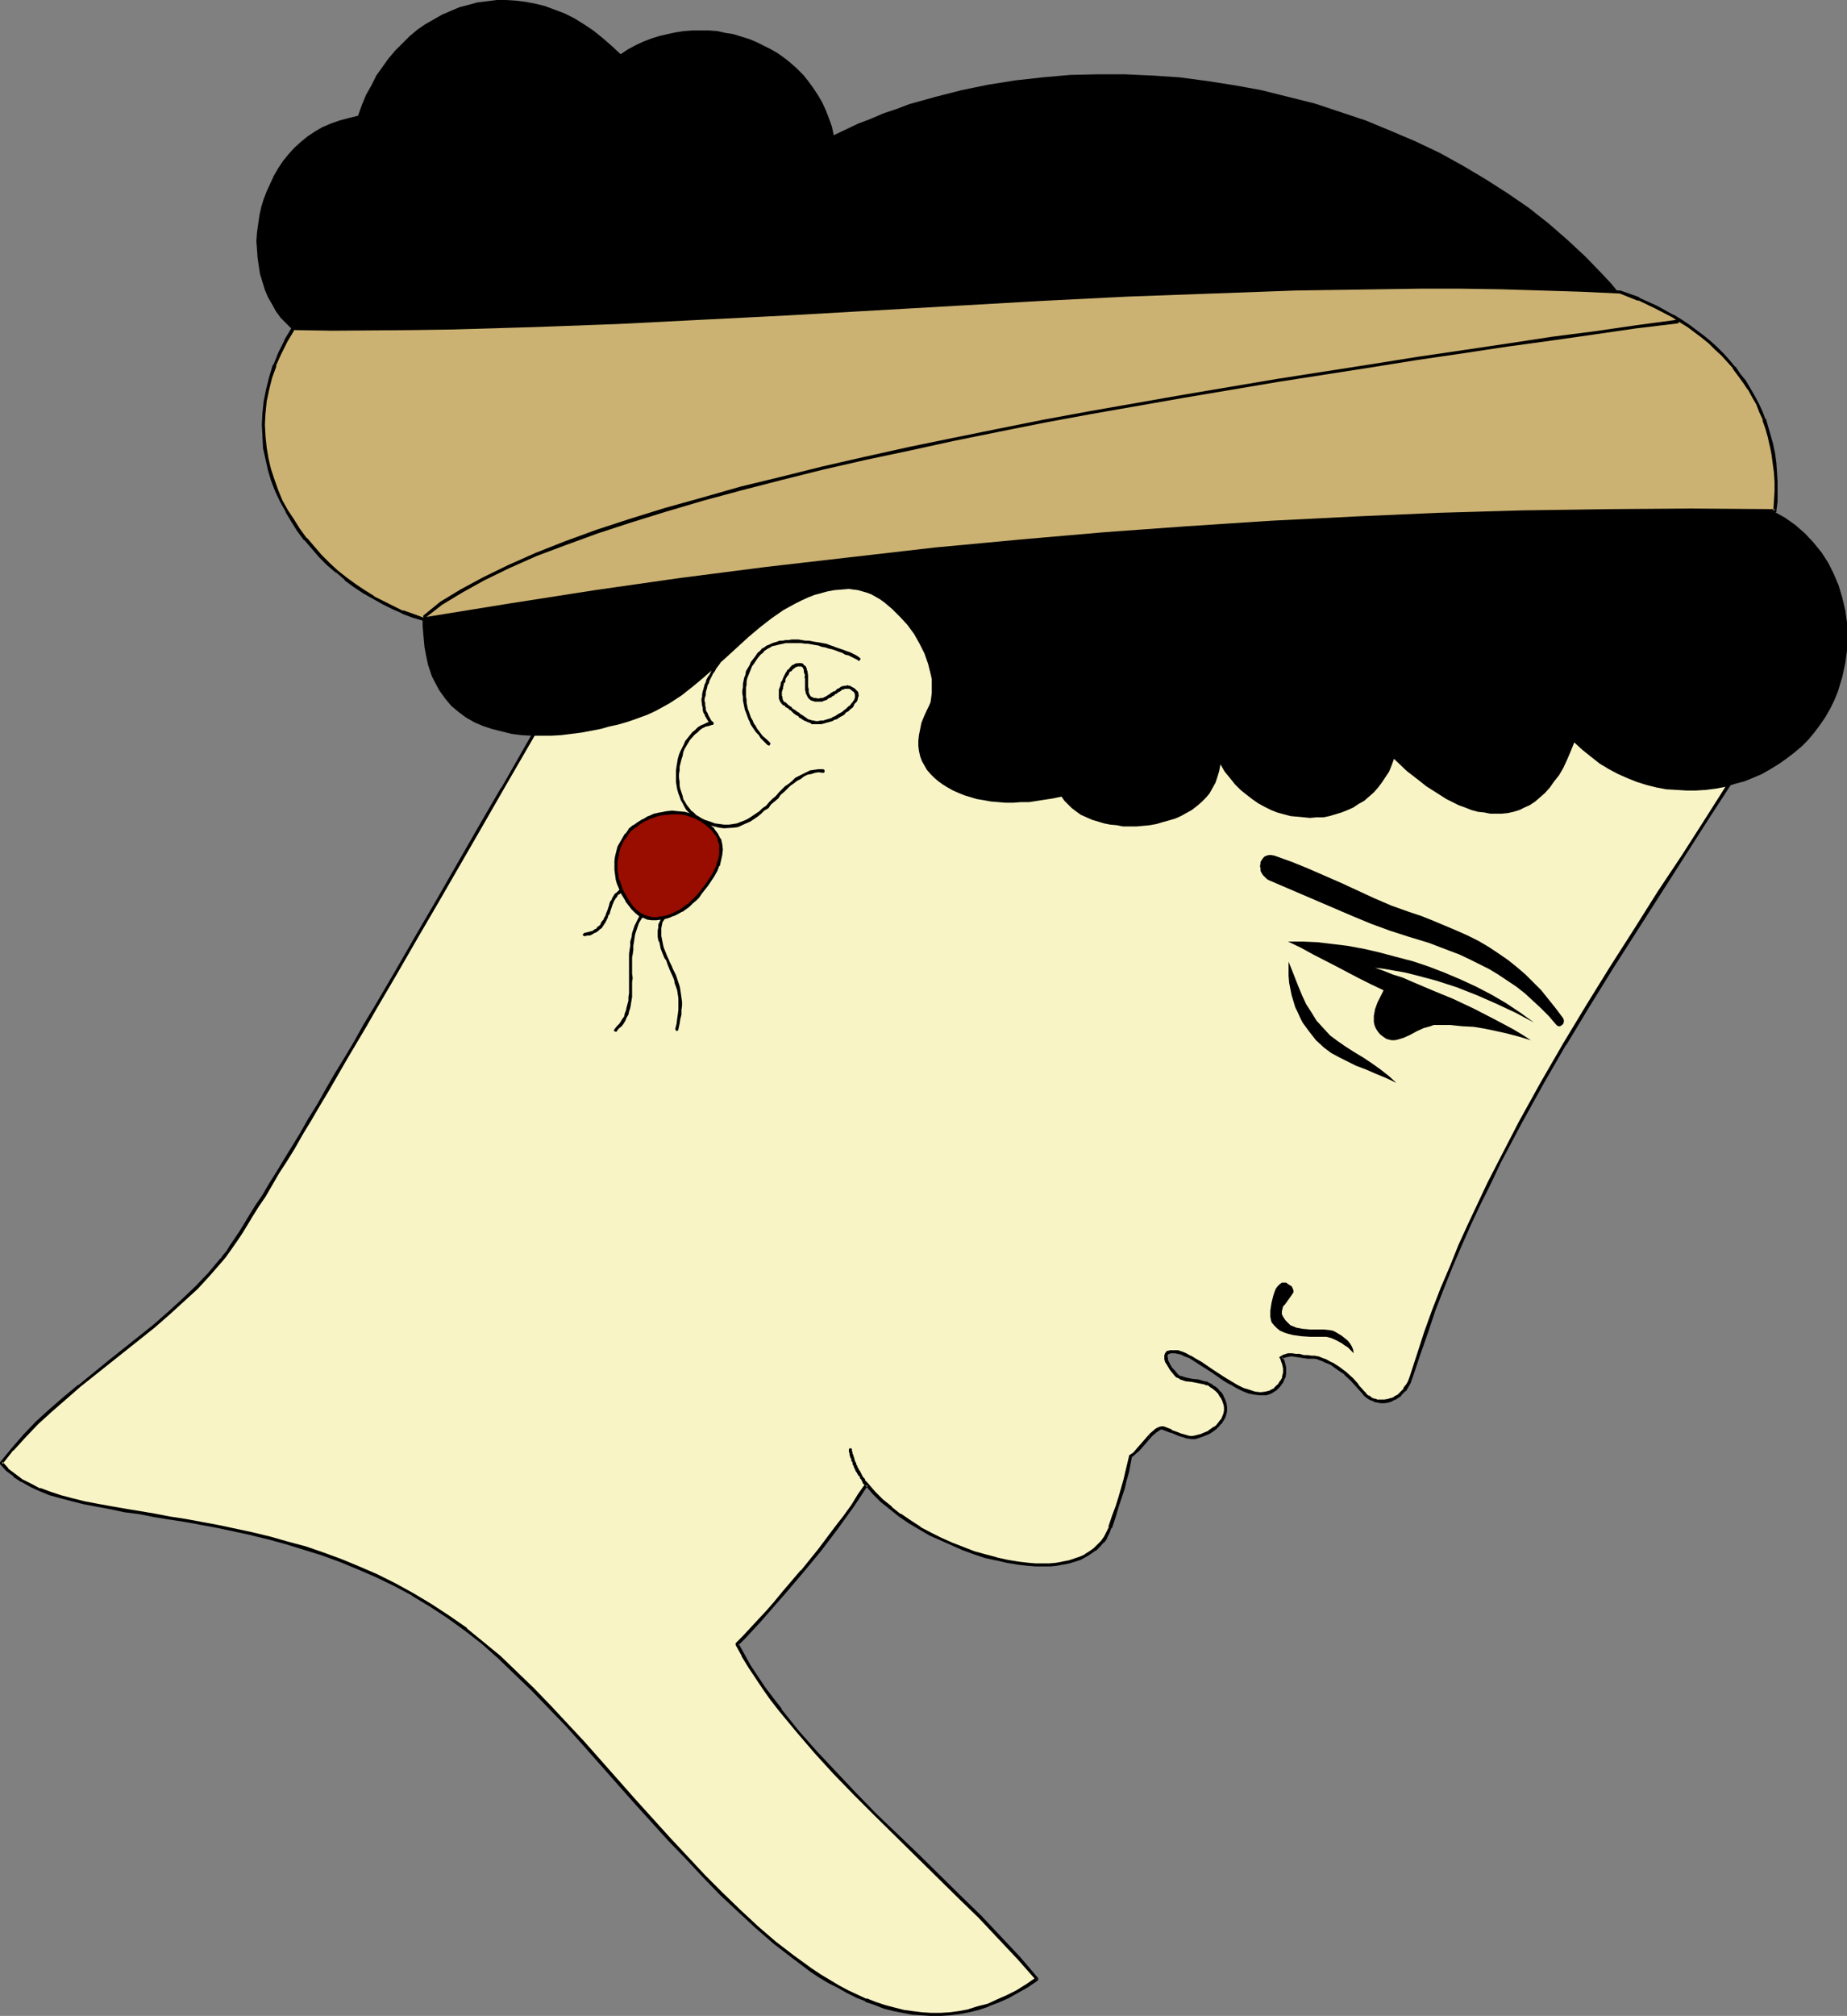
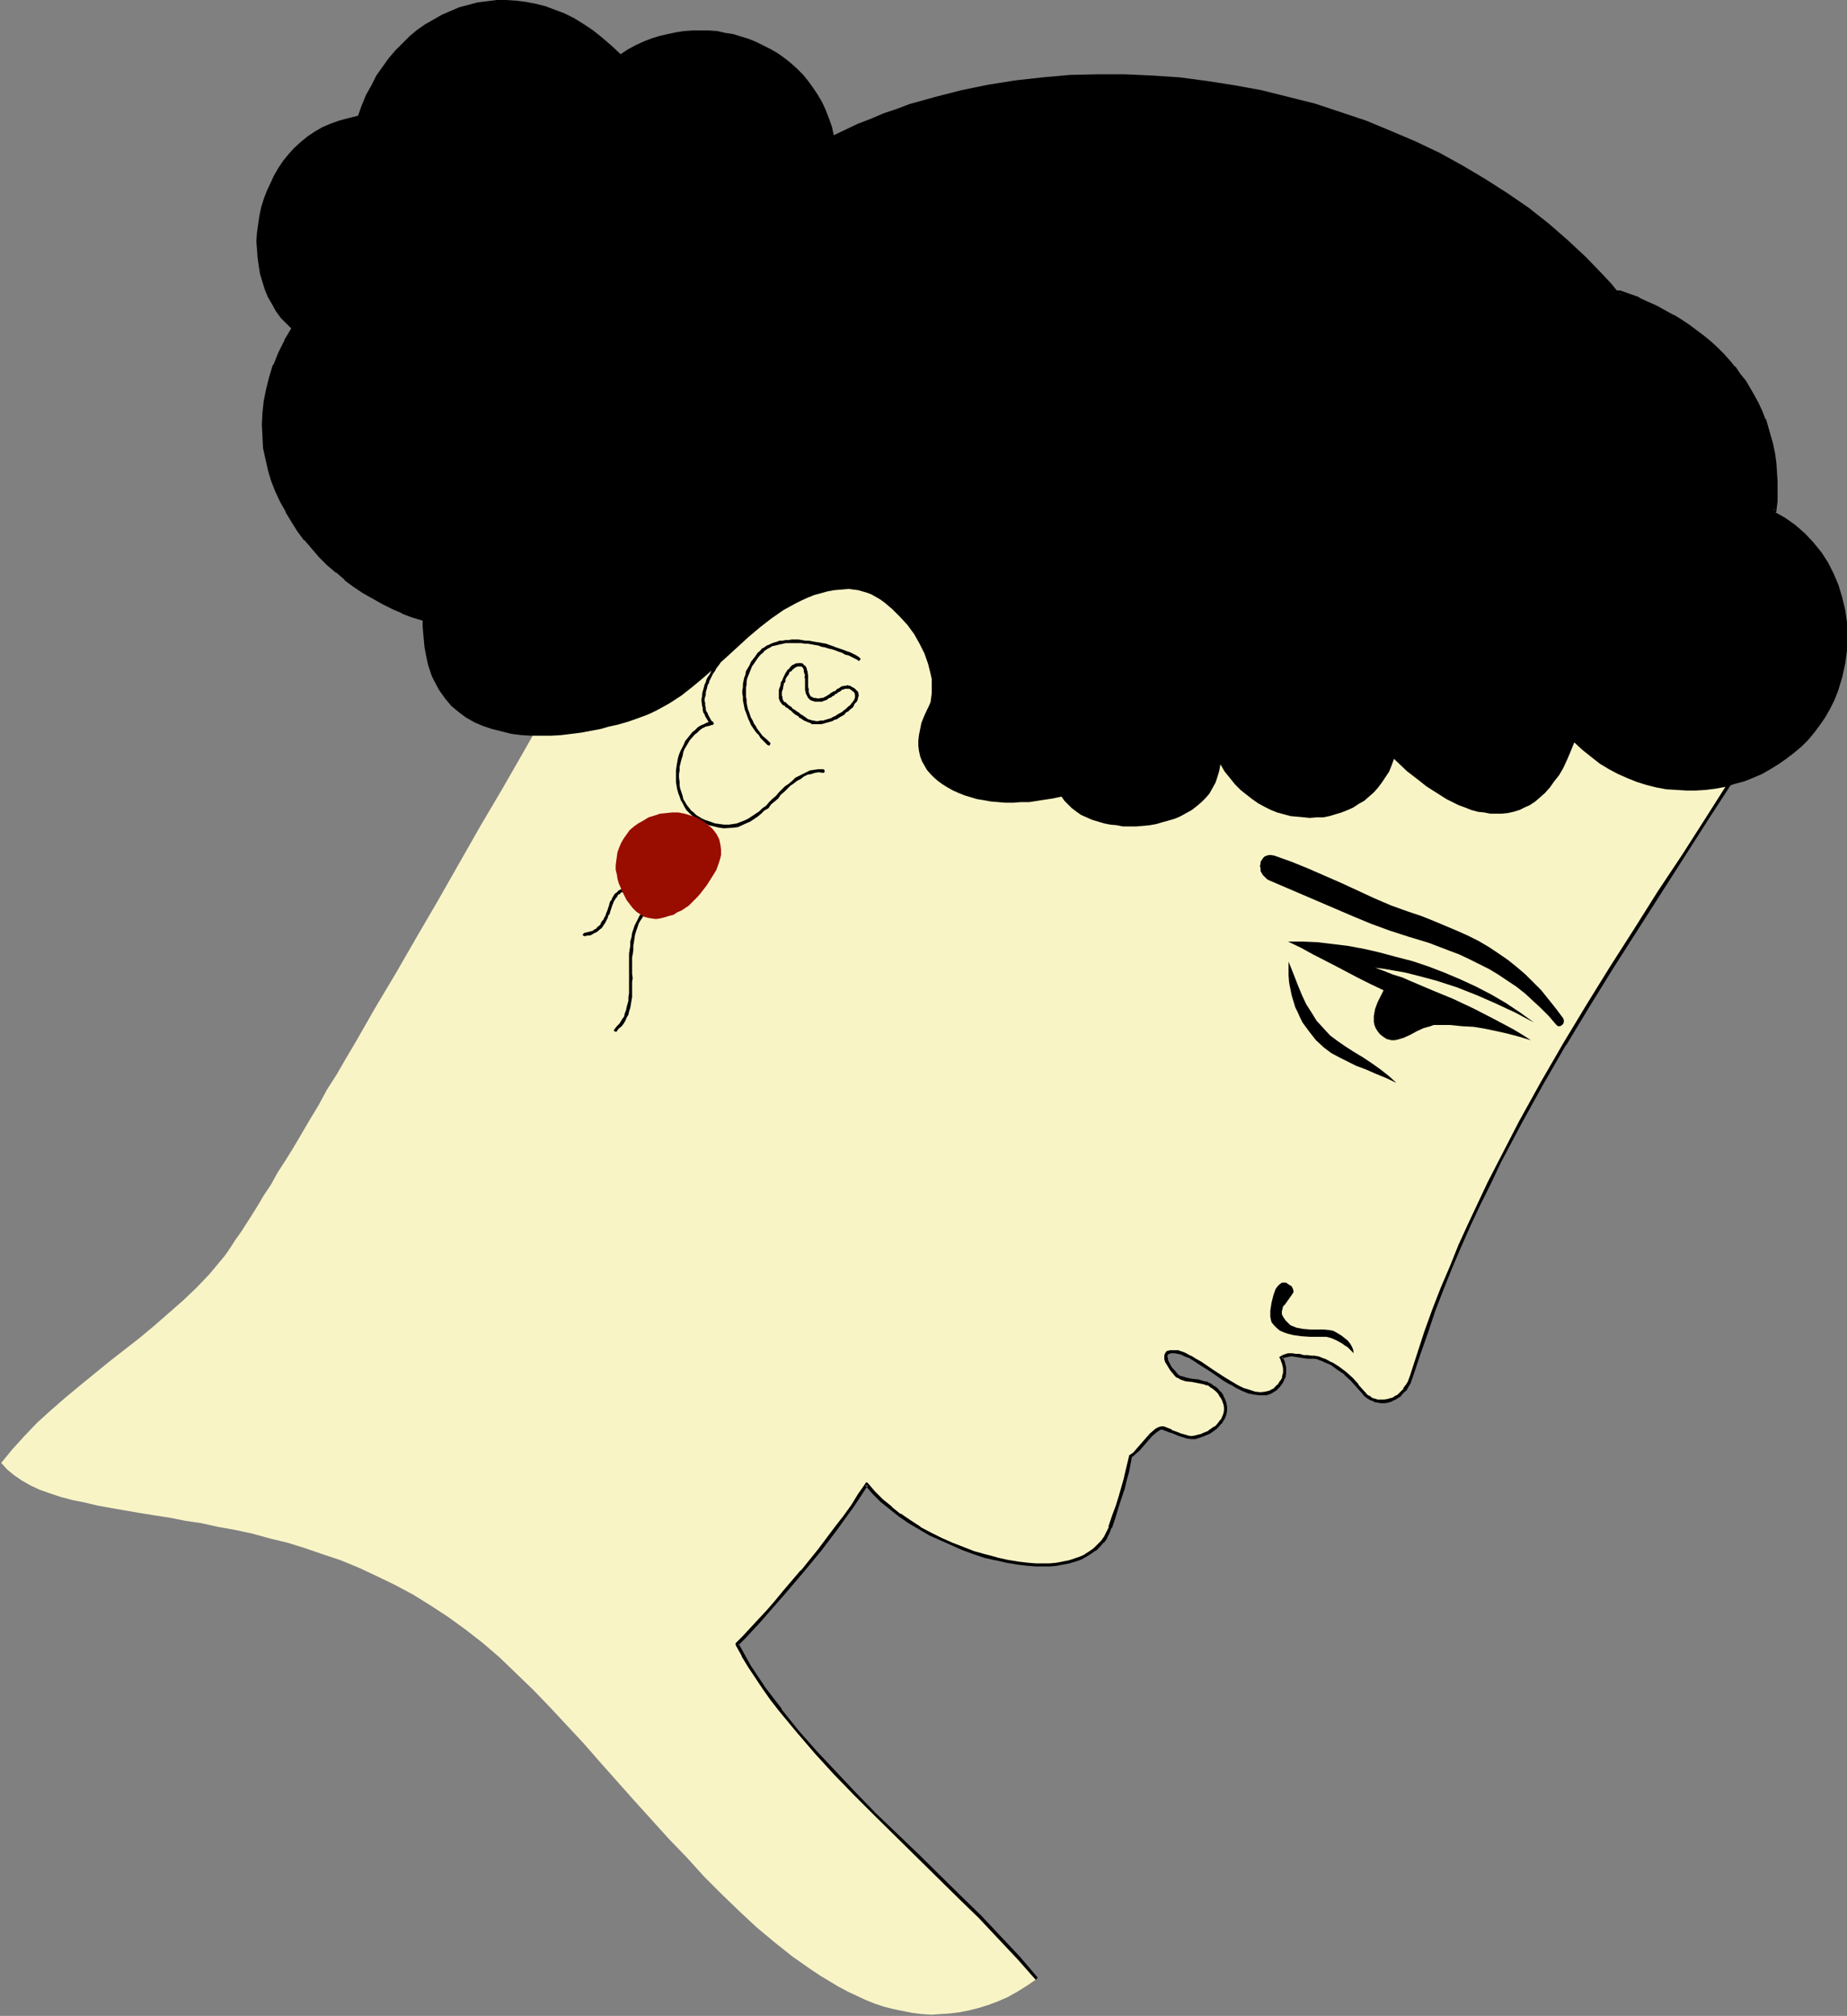
<svg xmlns="http://www.w3.org/2000/svg" xmlns:ns1="http://sodipodi.sourceforge.net/DTD/sodipodi-0.dtd" xmlns:ns2="http://www.inkscape.org/namespaces/inkscape" version="1.0" width="129.681mm" height="141.501mm" id="svg28" ns1:docname="Profile - Female 2.wmf">
  <rect width="100%" height="100%" fill="#808080" stroke="none" />
  <ns1:namedview id="namedview28" pagecolor="#ffffff" bordercolor="#000000" borderopacity="0.25" ns2:showpageshadow="2" ns2:pageopacity="0.0" ns2:pagecheckerboard="0" ns2:deskcolor="#d1d1d1" ns2:document-units="mm" />
  <defs id="defs1">
    <pattern id="WMFhbasepattern" patternUnits="userSpaceOnUse" width="6" height="6" x="0" y="0" />
  </defs>
  <path style="fill:#f9f4c6;fill-opacity:1;fill-rule:evenodd;stroke:none" d="m 275.204,524.953 -2.586,1.777 -2.586,1.616 -2.586,1.454 -2.586,1.131 -2.586,0.969 -2.586,0.808 -2.586,0.646 -2.424,0.485 -2.586,0.323 -2.586,0.162 -2.424,0.162 -2.424,-0.162 -2.586,-0.323 -2.424,-0.485 -2.424,-0.485 -2.586,-0.646 -2.424,-0.808 -2.424,-0.969 -2.424,-1.131 -2.424,-1.131 -2.424,-1.293 -2.424,-1.454 -2.424,-1.454 -2.424,-1.616 -4.848,-3.393 -4.686,-3.716 -4.848,-4.039 -4.686,-4.362 -4.686,-4.524 -4.686,-4.686 -4.525,-5.009 -4.686,-4.847 -9.211,-10.179 -9.05,-10.179 -4.525,-5.17 -4.525,-4.847 -4.363,-4.686 -4.525,-4.686 -4.525,-4.362 -4.363,-4.201 -4.525,-3.878 -4.363,-3.393 -4.686,-3.393 -4.686,-3.07 -4.686,-2.908 -4.848,-2.585 -4.686,-2.262 -4.848,-2.262 -4.686,-1.939 -4.848,-1.616 -4.686,-1.616 -4.686,-1.454 -4.686,-1.131 -4.686,-1.293 -4.525,-0.969 -4.525,-0.808 -4.363,-0.969 -4.363,-0.646 -4.04,-0.808 -4.202,-0.646 -4.04,-0.646 -3.717,-0.646 -3.717,-0.646 -3.555,-0.646 -3.394,-0.808 -3.232,-0.646 -3.07,-0.808 -2.909,-0.969 -2.747,-0.969 -2.424,-1.131 -2.262,-1.293 -2.101,-1.454 -1.778,-1.454 -1.616,-1.777 2.909,-3.555 3.232,-3.555 3.394,-3.555 3.555,-3.231 3.717,-3.231 3.878,-3.231 7.918,-6.463 8.08,-6.301 3.878,-3.231 3.878,-3.393 3.878,-3.393 3.555,-3.393 3.394,-3.555 3.232,-3.878 0.808,-0.969 0.808,-1.131 0.97,-1.454 1.131,-1.777 1.293,-1.777 1.454,-2.262 1.454,-2.262 1.616,-2.585 1.616,-2.747 1.939,-2.908 1.778,-3.231 2.101,-3.231 2.101,-3.393 2.101,-3.555 2.262,-3.878 2.262,-3.716 2.262,-4.201 2.586,-4.039 2.424,-4.201 2.586,-4.362 2.586,-4.524 2.586,-4.524 5.494,-9.21 5.494,-9.533 5.656,-9.694 11.312,-19.874 5.818,-9.856 5.656,-9.856 5.494,-9.694 5.494,-9.371 2.586,-4.686 2.586,-4.524 2.586,-4.524 2.586,-4.524 2.424,-4.201 2.424,-4.201 2.424,-4.039 2.262,-3.878 2.101,-3.878 2.101,-3.555 1.939,-3.555 2.101,-3.393 1.778,-3.231 1.778,-2.908 1.616,-2.908 1.454,-2.585 1.454,-2.424 1.293,-2.262 1.131,-1.939 1.131,-1.777 0.808,-1.616 0.808,-1.293 0.808,-1.131 0.485,-0.808 2.747,-4.039 2.909,-4.039 3.07,-3.878 3.07,-3.878 3.394,-3.555 3.394,-3.555 3.555,-3.393 3.717,-3.231 3.717,-3.231 3.878,-2.908 3.878,-2.908 4.202,-2.747 4.202,-2.424 4.363,-2.424 4.363,-2.262 4.525,-1.939 4.686,-1.939 4.686,-1.616 4.848,-1.454 4.848,-1.293 5.01,-1.131 5.01,-0.969 5.171,-0.646 5.171,-0.485 5.333,-0.323 h 5.333 l 5.494,0.162 5.656,0.323 5.494,0.646 5.656,0.808 5.818,1.131 5.818,1.293 4.202,1.131 4.04,1.293 4.202,1.293 4.04,1.293 4.04,1.454 3.878,1.616 3.878,1.616 3.878,1.777 3.878,1.777 3.717,1.777 7.272,3.878 7.272,4.201 6.949,4.362 6.626,4.686 6.302,4.686 6.302,5.009 5.818,5.17 5.494,5.17 5.333,5.332 5.01,5.494 4.686,5.494 4.363,5.494 4.04,5.655 3.555,5.494 1.778,2.747 1.616,2.747 1.454,2.747 1.293,2.747 1.454,2.747 1.131,2.585 1.131,2.747 1.131,2.747 0.808,2.585 0.808,2.585 0.808,2.585 0.646,2.424 0.485,2.585 0.323,2.424 0.323,2.424 0.323,2.262 v 2.424 2.1 l -0.162,2.262 -0.323,2.1 -0.323,2.1 -0.485,2.1 -0.808,1.939 -0.646,1.777 -0.97,1.939 -0.97,1.616 -5.979,9.856 -6.302,9.694 -6.302,9.694 -6.302,9.856 -6.302,9.856 -6.464,10.018 -6.141,10.018 -6.141,10.179 -5.979,10.341 -5.818,10.502 -5.656,10.664 -2.747,5.494 -2.586,5.332 -2.586,5.655 -2.424,5.494 -2.424,5.655 -2.424,5.655 -2.101,5.817 -2.101,5.817 -2.101,5.978 -1.778,5.978 -0.485,1.293 -0.646,1.131 -0.646,0.969 -0.808,0.808 -0.808,0.808 -0.97,0.485 -0.808,0.485 -0.97,0.323 -0.97,0.162 h -0.97 l -0.97,-0.162 -0.808,-0.162 -0.97,-0.323 -0.808,-0.485 -0.646,-0.646 -0.646,-0.808 -1.454,-1.616 -1.454,-1.616 -1.778,-1.616 -1.778,-1.293 -1.939,-1.293 -1.778,-0.969 -1.778,-0.485 -0.808,-0.162 -0.808,-0.162 h -1.131 l -1.131,-0.162 -0.97,-0.162 -1.131,-0.162 h -0.97 -0.97 l -0.808,0.323 -0.97,0.323 0.646,1.454 0.323,1.293 v 1.293 l -0.323,1.293 -0.485,1.131 -0.808,0.969 -0.97,0.969 -1.131,0.646 -0.646,0.323 -0.808,0.162 h -1.293 -1.454 l -1.616,-0.485 -1.616,-0.646 -1.616,-0.808 -1.616,-0.808 -1.778,-0.969 -3.232,-2.262 -3.07,-2.1 -1.293,-0.808 -1.454,-0.808 -1.131,-0.646 -1.131,-0.323 -0.97,-0.323 -0.808,-0.162 h -0.646 l -0.485,0.162 h -0.485 l -0.323,0.323 -0.323,0.162 v 0.485 l -0.162,0.323 0.162,0.485 0.162,0.485 0.323,0.646 0.323,0.646 0.485,0.808 0.646,0.808 0.646,0.808 0.485,0.485 0.808,0.323 1.293,0.485 1.616,0.162 1.616,0.323 1.778,0.323 0.808,0.323 0.808,0.485 0.808,0.485 0.808,0.646 0.646,0.808 0.808,0.969 0.485,0.969 0.323,0.969 v 0.808 0.969 l -0.162,0.969 -0.323,0.808 -0.323,0.808 -0.485,0.646 -0.646,0.808 -0.646,0.646 -1.616,1.131 -1.939,0.646 -1.778,0.646 h -1.131 -0.97 l -0.97,-0.323 -1.131,-0.485 -2.262,-0.808 -2.101,-0.808 h -0.485 -0.485 l -0.485,0.323 -0.646,0.485 -1.131,0.969 -1.131,1.293 -1.131,1.293 -1.131,1.293 -0.97,1.131 -0.646,0.323 -0.485,0.323 -0.808,4.201 -0.485,2.1 -0.646,2.262 -0.808,2.262 -0.808,2.585 -0.808,2.585 -0.97,2.908 -0.485,1.293 -0.808,1.293 -0.808,1.131 -0.97,1.131 -0.97,0.969 -1.131,0.808 -1.293,0.808 -1.454,0.646 -1.454,0.646 -1.616,0.323 -1.616,0.485 -1.778,0.162 -1.778,0.162 -1.778,0.162 -1.778,-0.162 h -1.939 l -2.747,-0.485 -2.909,-0.485 -2.909,-0.646 -2.909,-0.646 -3.07,-0.969 -2.909,-0.969 -2.909,-1.293 -2.909,-1.293 -2.909,-1.454 -2.747,-1.454 -2.747,-1.616 -2.586,-1.777 -2.262,-1.939 -2.424,-1.939 -2.101,-2.1 -1.939,-2.262 -1.778,2.908 -1.939,2.747 -2.101,3.07 -2.101,2.908 -4.525,5.817 -4.686,5.655 -4.686,5.494 -2.262,2.747 -2.262,2.424 -2.101,2.424 -2.101,2.262 -1.939,2.1 -1.939,1.939 1.616,2.908 1.778,2.908 1.939,2.908 1.939,2.908 2.101,2.908 2.101,2.908 4.525,5.655 4.848,5.494 5.171,5.494 5.333,5.655 5.494,5.332 11.15,10.987 10.989,10.825 5.494,5.332 5.171,5.494 5.171,5.494 z" id="path1" />
-   <path style="fill:#000000;fill-opacity:1;fill-rule:evenodd;stroke:none" d="m 274.881,525.276 v -0.646 l -2.586,1.777 -2.586,1.616 v 0 l -2.586,1.293 -2.586,1.131 -2.424,1.131 v 0 l -2.586,0.646 -2.586,0.808 h 0.162 l -2.586,0.485 -2.424,0.323 -2.586,0.162 v 0 h -2.424 v 0 l -2.424,-0.162 -2.586,-0.323 -2.424,-0.323 h 0.162 l -2.586,-0.646 -2.424,-0.646 -2.424,-0.808 v 0 l -2.424,-0.969 v 0.162 l -2.424,-1.131 -2.424,-1.131 -2.424,-1.293 -2.424,-1.454 v 0 l -2.424,-1.454 -2.424,-1.616 -4.686,-3.393 -4.848,-3.716 v 0 l -4.686,-4.039 -4.686,-4.362 -4.686,-4.524 -4.686,-4.686 -4.525,-4.847 -4.686,-5.009 -9.211,-10.179 -13.574,-15.35 -4.525,-4.847 -4.363,-4.686 -4.525,-4.686 -4.525,-4.362 -4.363,-4.201 -4.525,-3.716 v 0 l -4.363,-3.555 v -0.162 l -4.686,-3.231 -4.686,-3.07 -4.848,-2.908 v 0 l -4.686,-2.585 -4.848,-2.424 -4.848,-2.1 -4.686,-1.939 v 0 l -4.848,-1.777 -4.686,-1.616 -4.848,-1.293 -4.525,-1.293 -4.686,-1.131 v 0 l -4.525,-0.969 -4.525,-0.969 -4.363,-0.808 -4.363,-0.808 -4.202,-0.646 -4.202,-0.808 -3.878,-0.646 -3.878,-0.646 -3.717,-0.646 -3.555,-0.646 -3.394,-0.646 v 0 l -3.232,-0.808 -3.07,-0.808 -2.909,-0.969 -2.586,-0.969 v 0.162 l -2.424,-1.293 -2.262,-1.131 v 0 l -1.939,-1.454 v 0 l -1.939,-1.454 h 0.162 l -1.616,-1.777 v 0.646 l 2.909,-3.716 v 0.162 l 3.232,-3.555 3.394,-3.555 3.555,-3.231 3.717,-3.231 3.878,-3.393 v 0 l 7.918,-6.301 7.918,-6.301 4.04,-3.231 v 0 l 3.878,-3.393 3.717,-3.393 3.717,-3.393 3.394,-3.716 3.232,-3.716 v 0 l 0.808,-0.969 0.808,-1.131 1.131,-1.616 1.131,-1.616 1.293,-1.939 1.293,-2.1 1.454,-2.424 1.616,-2.585 1.778,-2.585 1.778,-3.07 1.778,-3.07 2.101,-3.231 2.101,-3.393 2.101,-3.716 2.262,-3.716 2.262,-3.878 v 0 l 2.424,-4.039 v 0 l 2.424,-4.201 2.424,-4.201 2.586,-4.362 2.586,-4.362 2.586,-4.524 5.494,-9.371 5.494,-9.533 v 0 l 5.656,-9.694 v 0 l 11.474,-19.874 5.656,-9.856 v 0 l 11.312,-19.55 5.333,-9.371 2.586,-4.686 v 0 l 2.747,-4.524 v 0 l 2.586,-4.524 5.01,-8.725 2.262,-4.201 2.424,-4.039 2.262,-3.878 v 0 l 2.101,-3.878 2.101,-3.555 v 0 l 2.101,-3.555 1.939,-3.231 1.778,-3.231 v -0.162 l 1.778,-2.908 v 0 l 1.616,-2.747 v -0.162 l 1.454,-2.585 1.454,-2.424 v 0.162 l 1.293,-2.262 V 115.202 l 1.293,-1.939 v 0 l 0.97,-1.777 0.97,-1.454 0.808,-1.454 0.646,-0.969 0.485,-0.808 2.747,-4.039 2.909,-4.201 3.07,-3.716 h -0.162 l 3.232,-3.878 v 0 l 3.394,-3.555 3.394,-3.555 3.555,-3.393 3.717,-3.393 h -0.162 l 3.717,-3.07 v 0 l 3.878,-2.908 4.04,-2.908 4.04,-2.585 4.363,-2.585 h -0.162 l 4.363,-2.424 4.363,-2.1 4.525,-2.1 4.686,-1.777 v 0 l 4.525,-1.777 4.848,-1.454 5.01,-1.293 4.848,-1.131 v 0 l 5.01,-0.808 5.171,-0.808 5.333,-0.485 h -0.162 l 5.333,-0.162 5.333,-0.162 5.494,0.162 5.656,0.485 h -0.162 l 5.656,0.485 5.656,0.969 5.818,1.131 h -0.162 l 5.818,1.293 4.202,1.131 4.04,1.131 4.202,1.293 4.04,1.454 4.04,1.454 h -0.162 l 4.04,1.454 v 0 l 3.878,1.616 3.878,1.777 3.878,1.777 3.717,1.777 7.272,4.039 v 0 l 7.11,4.039 6.949,4.362 6.626,4.686 6.464,4.847 v -0.162 l 6.141,5.009 v 0 l 5.818,5.17 5.494,5.17 5.333,5.332 5.01,5.494 4.686,5.494 v 0 l 4.202,5.494 -3.555,-5.978 v -0.162 l -4.686,-5.494 -5.01,-5.494 -5.333,-5.332 -5.494,-5.17 -5.979,-5.17 v 0 l -6.141,-5.009 v 0 l -6.464,-4.847 -6.626,-4.524 -6.949,-4.524 -7.11,-4.039 v 0 l -7.434,-3.878 -3.717,-1.939 -3.878,-1.777 -3.878,-1.616 -3.878,-1.777 v 0 l -3.878,-1.616 h -0.162 l -3.878,-1.454 -4.202,-1.293 -4.04,-1.293 -4.04,-1.293 -4.202,-0.969 -5.818,-1.454 v 0 l -5.818,-1.131 -5.656,-0.808 -5.656,-0.646 v 0 l -5.656,-0.323 -5.494,-0.162 h -5.333 l -5.333,0.323 v 0 l -5.171,0.485 -5.171,0.646 -5.171,0.969 v 0 l -5.01,1.131 -4.848,1.293 -4.848,1.454 -4.686,1.777 v 0 l -4.686,1.777 -4.525,2.1 -4.363,2.262 -4.363,2.262 v 0 l -4.363,2.585 -4.04,2.747 -4.04,2.747 -3.878,3.07 v 0 l -3.717,3.231 v 0 l -3.717,3.231 -3.555,3.393 -3.394,3.555 -3.394,3.716 v 0 l -3.07,3.716 h -0.162 l -2.909,3.878 -3.07,4.201 -2.747,4.039 -0.485,0.808 -0.646,0.969 -0.808,1.454 -0.97,1.454 -0.97,1.777 v 0.162 l -1.131,1.939 v 0 l -1.454,2.1 v 0.162 l -1.293,2.424 -1.454,2.585 v 0 l -1.778,2.747 v 0.162 l -1.616,2.908 v 0 l -1.939,3.231 -1.939,3.231 -1.939,3.555 v 0 l -2.101,3.716 -2.262,3.716 v 0 l -2.262,4.039 -2.262,4.039 -2.424,4.201 -5.01,8.725 -2.586,4.362 v 0 l -2.586,4.524 v 0.162 l -2.586,4.524 -5.494,9.533 -11.15,19.55 v -0.162 l -5.818,10.018 -11.312,19.712 v 0 l -5.656,9.694 v 0 l -5.494,9.533 -5.494,9.371 -2.747,4.524 -2.424,4.362 -2.586,4.362 -2.586,4.201 -2.424,4.201 v 0 l -2.262,4.039 v 0 l -2.424,3.878 -2.101,3.716 -2.262,3.716 -2.101,3.393 -1.939,3.231 -1.939,3.07 -1.778,3.07 -1.778,2.585 -1.616,2.585 -1.454,2.424 -1.293,2.1 -1.293,1.939 -1.131,1.616 -0.97,1.616 -0.97,1.131 -0.646,0.969 v -0.162 l -3.232,3.878 -3.394,3.555 -3.555,3.393 -3.717,3.393 -3.878,3.393 v 0 l -4.04,3.231 -7.918,6.301 -7.918,6.463 h -0.162 l -3.878,3.231 -3.717,3.231 -3.555,3.231 -3.394,3.555 -3.07,3.555 v 0 L 0,387.938 v 0 0 0.162 0 0.162 0.162 l 1.616,1.777 v 0 l 1.939,1.454 v 0.162 l 1.939,1.293 h 0.162 l 2.262,1.293 2.424,1.131 v 0 l 2.747,1.131 2.909,0.808 3.07,0.808 3.232,0.808 v 0 l 3.394,0.646 3.555,0.646 3.717,0.808 3.878,0.485 4.04,0.808 4.04,0.646 4.202,0.646 4.363,0.808 4.363,0.808 4.525,0.969 4.525,0.969 h -0.162 l 4.686,1.131 4.686,1.293 4.686,1.454 4.686,1.454 4.848,1.777 v 0 l 4.686,1.939 4.848,2.1 4.686,2.262 4.848,2.585 h -0.162 l 4.848,2.908 4.686,3.07 4.686,3.393 v 0 l 4.363,3.393 v 0 l 4.363,3.878 4.363,4.201 4.525,4.362 4.525,4.686 4.525,4.686 4.363,4.847 13.574,15.349 9.211,10.179 4.686,4.847 4.525,4.847 4.686,4.847 4.848,4.524 4.525,4.201 4.848,4.201 v 0 l 4.848,3.716 4.686,3.555 2.424,1.616 2.424,1.454 v 0 l 2.586,1.293 2.262,1.293 2.586,1.293 2.424,0.969 v 0.162 l 2.424,0.808 v 0 l 2.424,0.969 2.586,0.646 2.424,0.485 v 0 l 2.586,0.485 2.424,0.162 2.424,0.162 h 0.162 2.424 0.162 l 2.424,-0.162 2.586,-0.323 2.586,-0.485 v 0 l 2.586,-0.646 2.424,-0.808 0.162,-0.162 2.586,-0.969 2.586,-1.131 2.586,-1.454 v 0 l 2.586,-1.454 2.586,-1.777 v -0.162 h 0.162 v -0.162 0 -0.162 -0.162 l -0.162,-0.162 z" id="path2" />
  <path style="fill:#000000;fill-opacity:1;fill-rule:evenodd;stroke:none" d="m 446.339,124.896 4.04,5.494 3.717,5.655 1.616,2.747 v -0.162 l 1.616,2.747 1.454,2.747 1.454,2.747 1.454,2.747 1.131,2.747 1.131,2.585 v 0 l 0.97,2.747 v -0.162 l 0.97,2.747 0.808,2.585 0.646,2.585 0.646,2.424 v 0 l 0.485,2.424 0.485,2.424 0.323,2.424 0.162,2.262 v 0 2.424 2.1 l -0.162,2.262 v 0 l -0.323,2.1 -0.323,2.1 v -0.162 l -0.485,2.1 -0.646,1.939 v 0 l -0.808,1.777 -0.808,1.777 -0.97,1.777 v 0 l -6.141,9.694 -6.141,9.694 -6.302,9.856 -6.464,9.694 -6.302,10.018 -6.302,9.856 -6.302,10.179 -6.141,10.179 v 0 l -5.979,10.341 -5.818,10.502 -5.494,10.664 -2.747,5.332 -2.586,5.494 -2.586,5.494 -2.586,5.655 -2.262,5.655 -2.424,5.655 v 0 l -2.262,5.817 v 0 l -2.101,5.817 -1.939,5.978 -1.939,5.978 -0.485,1.293 v 0 l -0.646,1.131 v -0.162 l -0.646,0.969 h 0.162 l -0.808,0.808 -0.808,0.808 v 0 l -0.97,0.485 h 0.162 l -0.97,0.485 0.162,-0.162 -0.97,0.323 v 0 l -0.97,0.162 h 0.162 -0.97 v 0 h -0.97 l -0.808,-0.323 0.162,0.162 -0.808,-0.323 v 0 l -0.808,-0.646 v 0.162 l -0.808,-0.646 h 0.162 l -0.646,-0.646 v 0 l -1.454,-1.616 v -0.162 l -1.454,-1.616 -1.778,-1.616 v 0 l -1.939,-1.454 -1.778,-1.131 h -0.162 l -1.778,-0.969 h -0.162 l -1.616,-0.646 h -0.162 l -0.808,-0.162 h -0.646 -0.162 l -1.131,-0.162 h 0.162 -1.131 l -1.131,-0.323 h -0.97 l -0.97,-0.162 h -0.162 -0.97 v 0 l -0.97,0.323 h -0.162 l -0.808,0.485 h -0.162 v 0.162 h -0.162 v 0.323 h 0.162 l 0.485,1.454 v -0.162 l 0.323,1.454 v -0.162 1.293 0 l -0.323,1.131 h 0.162 l -0.646,1.131 v -0.162 l -0.646,1.131 v -0.162 l -0.97,0.969 h 0.162 l -1.293,0.646 h 0.162 l -0.646,0.162 -0.646,0.162 v 0 l -1.293,0.162 v 0 l -1.454,-0.162 v 0 l -1.454,-0.485 -1.616,-0.485 v 0 l -1.616,-0.808 -1.616,-0.969 v 0 l -1.616,-0.969 -3.232,-2.1 -3.07,-2.1 -1.454,-0.808 -1.293,-0.808 h -0.162 l -1.131,-0.646 v 0 l -1.131,-0.485 h -0.162 l -0.808,-0.323 v 0 h -0.808 -0.808 -0.646 v 0 l -0.485,0.162 v 0 h -0.162 l -0.323,0.162 v 0.162 0 l -0.323,0.323 v 0.162 l -0.162,0.323 v 0 0.485 0.162 0.485 l 0.162,0.485 v 0.162 l 0.323,0.485 0.485,0.808 v 0 l 0.485,0.808 0.485,0.646 0.162,0.162 0.646,0.808 0.485,0.485 h 0.162 l 0.646,0.323 0.162,0.162 1.454,0.485 v 0 l 1.616,0.162 1.616,0.323 v 0 l 1.616,0.323 0.808,0.323 v -0.162 l 0.808,0.485 h -0.162 l 0.808,0.485 v 0 l 0.808,0.646 0.808,0.808 -0.162,-0.162 0.646,1.131 v -0.162 l 0.485,0.969 v 0 l 0.323,0.969 v -0.162 l 0.162,0.969 v -0.162 0.969 0 l -0.162,0.808 v 0 l -0.323,0.808 v 0 l -0.323,0.808 v -0.162 l -0.646,0.808 0.162,-0.162 -0.646,0.808 -0.646,0.646 v -0.162 l -1.616,1.131 h 0.162 l -1.939,0.808 h 0.162 l -1.939,0.485 h 0.162 l -1.131,0.162 h 0.162 l -1.131,-0.162 h 0.162 l -1.131,-0.323 -1.131,-0.323 h 0.162 l -2.262,-0.808 v -0.162 l -2.101,-0.808 v 0 h -0.485 -0.162 l -0.646,0.162 v 0 l -0.646,0.323 v 0 l -0.485,0.323 -0.162,0.162 -1.131,0.969 -0.485,1.939 1.131,-1.293 1.131,-0.969 v 0 l 0.485,-0.323 v 0 l 0.485,-0.323 v 0 l 0.485,-0.162 h -0.162 l 0.485,0.162 v 0 l 2.101,0.808 -0.162,-0.162 2.262,0.969 v 0 l 1.131,0.323 0.97,0.323 h 0.162 l 0.97,0.162 v 0 h 1.131 v 0 l 1.939,-0.646 v 0 l 1.939,-0.808 v 0 l 1.616,-1.131 v 0 l 0.808,-0.808 0.485,-0.646 h 0.162 l 0.485,-0.808 v 0 l 0.485,-0.808 v 0 l 0.323,-0.969 v 0 l 0.162,-0.808 v -0.162 -0.969 0 l -0.162,-0.969 v 0 l -0.323,-0.969 v 0 l -0.485,-0.969 v -0.162 l -0.646,-0.969 h -0.162 l -0.646,-0.808 -0.808,-0.646 h -0.162 l -0.808,-0.646 v 0 l -0.808,-0.323 v -0.162 l -0.97,-0.162 -1.616,-0.485 v 0 l -1.616,-0.162 -1.616,-0.323 v 0 l -1.454,-0.485 0.162,0.162 -0.646,-0.323 v 0 l -0.485,-0.485 -0.646,-0.808 v 0 l -0.646,-0.646 -0.485,-0.808 v 0 l -0.323,-0.646 -0.323,-0.646 v 0.162 -0.646 l -0.162,-0.485 v 0.162 -0.323 0.162 l 0.162,-0.485 -0.162,0.162 0.323,-0.323 -0.162,0.162 0.323,-0.162 v 0 l 0.485,-0.162 h -0.162 0.646 -0.162 0.646 v 0 l 0.808,0.162 v 0 l 0.808,0.162 v 0 l 0.97,0.485 v 0 l 1.293,0.485 v 0 l 1.293,0.808 1.454,0.969 3.07,1.939 3.232,2.262 1.616,0.969 h 0.162 l 1.616,0.969 1.616,0.808 v 0 l 1.616,0.646 1.616,0.323 v 0 l 1.454,0.162 h 0.162 1.293 0.162 l 0.646,-0.162 0.808,-0.323 v 0 l 1.293,-0.808 v 0 l 0.97,-0.969 v 0 l 0.808,-1.131 v 0 l 0.485,-1.131 0.162,-0.162 0.162,-1.131 v -0.162 -1.293 -0.162 l -0.323,-1.293 v -0.162 l -0.646,-1.293 -0.162,0.485 0.97,-0.323 h -0.162 l 0.97,-0.162 h -0.162 l 0.97,-0.162 v 0 l 0.97,0.162 1.131,0.162 0.97,0.162 1.131,0.162 v 0 h 1.131 v 0 h 0.808 l 0.808,0.162 h -0.162 l 1.778,0.646 h -0.162 l 1.939,0.808 v 0 l 1.778,1.293 1.939,1.293 h -0.162 l 1.778,1.616 1.454,1.616 v 0 l 1.454,1.616 v 0 l 0.646,0.808 v 0 l 0.808,0.646 v 0 l 0.808,0.485 v 0 l 0.97,0.323 v 0.162 l 0.97,0.162 0.808,0.162 h 0.162 0.97 v 0 l 0.97,-0.162 v 0 l 0.97,-0.323 0.162,-0.162 0.808,-0.323 v 0 l 0.97,-0.646 h 0.162 l 0.646,-0.808 0.808,-0.808 h 0.162 l 0.646,-1.131 v 0 l 0.646,-1.131 v -0.162 l 0.485,-1.293 1.939,-5.817 2.101,-5.978 1.939,-5.817 v 0 l 2.262,-5.817 v 0 l 2.262,-5.655 2.424,-5.655 2.424,-5.494 2.586,-5.494 2.747,-5.494 2.586,-5.494 5.656,-10.664 5.818,-10.502 5.979,-10.341 v 0.162 l 6.141,-10.179 6.302,-10.179 6.302,-9.856 6.302,-9.856 6.302,-9.856 6.302,-9.856 6.302,-9.694 6.141,-9.694 v -0.162 l 0.97,-1.616 0.808,-1.939 0.808,-1.777 v 0 l 0.646,-2.1 0.485,-1.939 v -0.162 l 0.485,-1.939 0.162,-2.262 v 0 l 0.162,-2.262 0.162,-2.1 -0.162,-2.424 v 0 l -0.162,-2.424 -0.323,-2.424 -0.485,-2.424 -0.485,-2.424 v 0 l -0.485,-2.585 -0.808,-2.585 -0.808,-2.585 -0.97,-2.585 v -0.162 l -0.97,-2.585 v 0 l -1.131,-2.747 -1.293,-2.585 -1.293,-2.747 -1.454,-2.747 -1.454,-2.747 -1.616,-2.747 v 0 l -1.778,-2.908 -3.555,-5.494 -4.04,-5.494 -4.363,-5.494 z" id="path3" />
  <path style="fill:#000000;fill-opacity:1;fill-rule:evenodd;stroke:none" d="m 305.1,380.344 -1.131,1.293 -1.131,1.293 -1.131,1.293 -0.97,1.131 -0.485,0.323 v 0 l -0.485,0.323 v 0 l -0.162,0.162 v 0 0.162 l -0.97,4.039 v 0 l -0.485,2.1 -0.646,2.262 -0.646,2.262 -0.808,2.585 -0.97,2.585 -0.97,2.908 h 0.162 l -0.646,1.293 -0.646,1.293 v 0 l -0.808,1.131 0.162,-0.162 -1.131,1.131 -0.97,0.969 v 0 l -1.131,0.808 -1.293,0.808 h 0.162 l -1.454,0.646 v 0 l -1.454,0.485 -1.454,0.485 -1.778,0.323 h 0.162 l -1.778,0.323 -1.778,0.162 v 0 h -1.778 -1.778 l -1.939,-0.162 v 0 l -2.747,-0.323 -2.909,-0.485 -2.909,-0.646 h 0.162 l -3.07,-0.808 -2.909,-0.808 -2.909,-1.131 v 0 l -2.909,-1.131 -2.909,-1.293 -2.909,-1.454 -2.747,-1.454 h 0.162 l -2.747,-1.777 -2.586,-1.777 v 0.162 l -2.424,-1.939 h 0.162 l -2.424,-1.939 -2.101,-2.1 -1.939,-2.262 v 0 l -0.162,-0.162 h -0.162 l -0.323,0.162 v 0.162 l -1.939,2.747 -1.778,2.908 -2.101,2.908 -2.262,2.908 -4.363,5.817 v 0 l -4.686,5.817 v -0.162 l -4.686,5.494 -2.262,2.747 -2.101,2.424 -2.262,2.424 -2.101,2.262 -1.939,2.1 -1.939,1.939 v 0.162 0 0.323 0 l 1.616,2.908 v 0.162 l 1.778,2.908 1.939,2.908 1.939,2.908 1.939,2.747 2.262,2.908 v 0 l 4.686,5.655 v 0 l 4.848,5.655 5.01,5.494 5.333,5.494 5.494,5.494 11.15,10.987 10.989,10.825 5.494,5.332 5.171,5.494 5.171,5.494 4.848,5.494 0.485,-0.646 -4.686,-5.494 -5.171,-5.494 -5.171,-5.494 -5.494,-5.332 -10.989,-10.825 -11.312,-10.825 -5.333,-5.494 -5.333,-5.655 -5.171,-5.494 -4.848,-5.494 v 0 l -4.525,-5.655 h 0.162 l -2.262,-2.908 -2.101,-2.747 -1.939,-2.908 -1.939,-2.908 -1.616,-2.908 v 0 l -1.616,-2.908 -0.162,0.485 1.939,-1.939 1.939,-2.1 2.101,-2.262 2.101,-2.424 2.262,-2.585 2.262,-2.585 4.686,-5.494 v 0 l 4.686,-5.655 v 0 l 4.525,-5.978 2.101,-2.908 2.101,-2.908 1.939,-2.908 1.778,-2.747 h -0.646 l 1.939,2.262 2.101,2.1 2.424,1.939 v 0 l 2.424,1.939 v 0 l 2.586,1.777 2.747,1.616 v 0 l 2.747,1.616 2.909,1.293 2.909,1.293 2.909,1.293 v 0 l 3.07,1.131 2.909,0.969 2.909,0.646 h 0.162 l 2.747,0.646 2.909,0.485 2.747,0.323 h 0.162 l 1.939,0.162 h 1.778 1.778 0.162 l 1.778,-0.162 1.616,-0.323 h 0.162 l 1.616,-0.323 1.616,-0.485 1.454,-0.485 v 0 l 1.454,-0.808 v 0 l 1.293,-0.808 1.131,-0.808 h 0.162 l 0.97,-0.969 0.97,-1.131 h 0.162 l 0.808,-1.131 v -0.162 l 0.646,-1.293 0.485,-1.293 h 0.162 l 0.97,-2.908 0.808,-2.747 0.808,-2.424 0.808,-2.424 0.485,-2.1 0.646,-2.262 v 0 l 0.808,-4.201 -0.162,0.323 0.485,-0.323 v 0 l 0.485,-0.485 1.131,-0.969 1.131,-1.293 1.131,-1.293 z" id="path4" />
  <path style="fill:#000000;fill-opacity:1;fill-rule:evenodd;stroke:none" d="m 112.15,163.997 v 2.1 l 0.162,1.939 0.162,1.777 0.162,1.777 0.323,1.777 0.323,1.616 0.323,1.454 0.485,1.454 0.485,1.454 0.646,1.293 1.293,2.424 1.616,2.262 1.616,1.939 1.939,1.616 1.939,1.454 2.262,1.293 2.262,0.969 2.424,0.808 2.586,0.646 2.586,0.646 2.586,0.323 2.586,0.162 h 2.747 2.586 l 2.747,-0.162 2.586,-0.323 2.586,-0.323 2.586,-0.485 2.586,-0.485 2.262,-0.646 2.262,-0.485 2.262,-0.646 1.939,-0.646 1.778,-0.646 1.778,-0.646 1.454,-0.646 1.293,-0.646 3.232,-1.777 3.232,-2.1 3.07,-2.424 2.909,-2.424 5.979,-5.332 5.818,-5.332 3.07,-2.585 2.909,-2.262 3.232,-2.262 3.232,-1.777 1.616,-0.808 1.778,-0.808 1.616,-0.646 1.778,-0.485 1.778,-0.485 1.778,-0.323 1.939,-0.162 1.939,-0.162 1.131,0.162 1.293,0.162 1.131,0.323 1.131,0.323 1.293,0.485 1.131,0.646 1.131,0.646 1.131,0.808 2.101,1.777 2.101,2.1 1.939,2.1 1.778,2.424 1.454,2.585 1.293,2.585 0.97,2.747 0.646,2.585 0.323,1.454 v 1.293 1.131 1.293 l -0.162,1.293 -0.162,1.131 -0.485,1.131 -0.485,0.969 -0.808,1.777 -0.646,1.616 -0.323,1.616 -0.323,1.616 -0.162,1.454 v 1.454 l 0.162,1.293 0.323,1.454 0.485,1.293 0.646,1.131 0.646,1.131 0.97,1.131 0.97,0.969 1.131,0.969 1.131,0.808 1.293,0.808 1.454,0.808 1.454,0.646 1.616,0.646 1.616,0.485 1.616,0.485 1.939,0.323 1.778,0.323 1.939,0.162 1.939,0.162 h 2.101 l 2.101,-0.162 h 2.101 l 2.101,-0.323 2.101,-0.323 2.101,-0.323 2.262,-0.485 0.808,1.131 0.97,0.969 0.97,0.969 1.293,0.969 1.131,0.808 1.454,0.646 1.454,0.646 1.616,0.485 1.616,0.485 1.616,0.323 1.778,0.162 1.616,0.323 h 1.778 1.778 l 1.778,-0.162 1.778,-0.162 1.778,-0.323 1.616,-0.485 1.778,-0.485 1.616,-0.485 1.454,-0.646 1.454,-0.808 1.454,-0.808 1.454,-1.131 1.131,-0.969 1.131,-1.131 0.97,-1.131 0.808,-1.454 0.808,-1.454 0.485,-1.454 0.485,-1.616 0.323,-1.777 1.131,1.939 1.454,1.777 1.293,1.616 1.454,1.454 1.616,1.293 1.454,1.131 1.616,1.131 1.778,0.969 1.616,0.808 1.616,0.646 1.778,0.485 1.778,0.485 1.778,0.162 1.778,0.162 1.616,0.162 1.778,-0.162 h 1.778 l 1.616,-0.323 1.616,-0.485 1.616,-0.485 1.616,-0.646 1.454,-0.646 1.454,-0.969 1.454,-0.808 1.293,-1.131 1.293,-1.131 1.131,-1.293 0.97,-1.293 0.97,-1.454 0.97,-1.454 0.646,-1.616 0.646,-1.777 3.394,3.231 3.555,2.747 1.616,1.293 1.778,1.131 1.778,1.131 1.778,1.131 1.616,0.808 1.616,0.808 1.778,0.646 1.616,0.646 1.778,0.485 1.616,0.162 1.616,0.323 h 1.616 1.454 l 1.616,-0.162 1.454,-0.323 1.616,-0.485 1.293,-0.646 1.454,-0.646 1.454,-0.969 1.293,-1.131 1.293,-1.131 1.293,-1.454 1.131,-1.616 1.293,-1.616 1.131,-1.939 0.97,-2.1 0.97,-2.262 0.97,-2.424 2.101,1.939 2.424,1.939 2.262,1.777 2.424,1.454 2.424,1.293 2.586,1.131 2.424,0.969 2.586,0.808 2.586,0.646 2.586,0.485 2.747,0.162 2.586,0.162 h 2.586 l 2.586,-0.162 2.586,-0.323 2.586,-0.485 2.586,-0.808 2.424,-0.646 2.424,-0.969 2.262,-0.969 2.262,-1.293 2.101,-1.293 2.101,-1.454 2.101,-1.616 1.939,-1.616 1.778,-1.777 1.616,-1.939 1.454,-1.939 1.454,-2.1 1.293,-2.262 1.131,-2.262 0.97,-2.424 1.131,-3.716 0.808,-3.716 0.485,-3.555 v -3.716 -3.393 l -0.485,-3.393 -0.808,-3.393 -0.97,-3.231 -1.293,-3.07 -1.454,-2.908 -1.778,-2.747 -2.101,-2.585 -2.262,-2.424 -2.586,-2.262 -2.747,-1.939 -2.909,-1.616 0.323,-2.585 v -2.585 l 0.162,-2.424 -0.162,-2.424 -0.162,-2.424 -0.323,-2.262 -0.323,-2.424 -0.485,-2.262 -0.646,-2.1 -0.646,-2.262 -0.97,-2.1 -0.808,-2.262 -0.97,-1.939 -1.293,-2.1 -1.131,-1.939 -1.293,-1.939 -1.454,-1.777 -3.07,-3.555 -1.616,-1.616 -1.778,-1.616 -1.778,-1.616 -1.939,-1.454 -2.101,-1.454 -1.939,-1.293 -2.262,-1.293 -2.101,-1.293 -4.686,-2.262 -2.586,-0.969 -2.424,-0.808 -2.586,-0.808 -2.101,-2.585 -2.262,-2.424 -4.525,-4.686 -4.848,-4.524 -5.01,-4.362 -5.333,-4.201 -5.656,-3.878 -5.818,-3.716 -5.979,-3.555 -6.141,-3.393 -6.464,-3.07 -6.464,-2.747 -6.626,-2.747 -6.787,-2.262 -6.787,-2.262 -7.11,-1.777 -7.11,-1.777 -7.11,-1.293 -7.272,-1.131 -7.272,-0.969 -7.272,-0.485 -7.272,-0.323 h -7.272 l -7.272,0.162 -7.272,0.646 -7.272,0.808 -7.11,1.131 -7.11,1.454 -6.949,1.777 -6.949,1.939 -3.394,1.293 -3.394,1.131 -3.394,1.454 -3.394,1.293 -6.464,3.07 -0.485,-2.262 -0.808,-2.262 -0.808,-2.1 -0.97,-2.1 -1.131,-1.939 -1.293,-1.939 -1.293,-1.777 -1.293,-1.616 -1.616,-1.616 -1.616,-1.454 -1.616,-1.293 -1.778,-1.293 -1.939,-1.131 -1.939,-0.969 -1.939,-0.969 -1.939,-0.808 -2.101,-0.646 -2.101,-0.646 -2.101,-0.323 -2.101,-0.485 -2.262,-0.162 h -2.101 -2.262 l -2.262,0.162 -2.101,0.323 -2.262,0.485 -2.101,0.485 -2.101,0.646 -2.101,0.808 -2.101,0.969 -2.101,1.131 -1.939,1.293 -2.424,-2.262 -2.424,-2.1 -2.424,-1.939 -2.424,-1.616 -2.586,-1.616 -2.586,-1.293 -2.586,-0.969 -2.586,-0.969 -2.586,-0.646 L 139.461,0.485 136.875,0.162 134.289,0 h -2.424 l -2.586,0.323 -2.586,0.323 -2.424,0.646 -2.424,0.646 -2.262,0.969 -2.262,0.969 -2.262,1.293 -2.262,1.293 -2.101,1.454 -2.101,1.777 -1.778,1.777 -1.939,1.939 -1.778,2.1 -1.616,2.262 -1.616,2.262 -1.293,2.585 -1.454,2.585 -1.131,2.747 -0.97,2.747 -2.586,0.646 -2.424,0.646 -2.262,0.808 -2.262,0.969 -1.939,1.131 -1.939,1.293 -1.778,1.454 -1.778,1.616 -1.454,1.616 -1.454,1.777 -1.293,1.939 -1.131,1.939 -0.97,2.1 -0.97,2.1 -0.808,2.1 -0.646,2.1 -0.485,2.262 -0.323,2.262 -0.323,2.262 -0.162,2.262 0.162,2.1 0.162,2.262 0.323,2.262 0.323,2.1 0.646,2.1 0.646,2.1 0.808,1.939 1.131,1.939 0.97,1.777 1.293,1.777 1.454,1.454 1.616,1.616 -1.939,3.393 -1.616,3.393 -1.131,3.393 -1.131,3.393 -0.808,3.231 -0.485,3.231 -0.323,3.231 v 3.231 l 0.162,3.07 0.323,3.07 0.646,2.908 0.646,2.908 1.131,2.908 0.97,2.747 1.293,2.747 1.454,2.585 1.616,2.424 1.616,2.424 1.778,2.424 1.939,2.1 2.101,2.262 2.101,1.939 2.262,1.939 2.262,1.777 2.262,1.777 2.424,1.454 2.424,1.454 2.586,1.293 2.424,1.293 2.586,0.969 2.586,0.969 z" id="path5" />
-   <path style="fill:#ccb272;fill-opacity:1;fill-rule:evenodd;stroke:none" d="M 77.891,87.25 88.234,87.411 98.899,87.25 h 10.504 l 10.827,-0.162 10.827,-0.323 10.989,-0.323 21.978,-0.969 22.301,-0.969 22.462,-1.293 45.248,-2.585 22.624,-1.293 22.624,-0.969 22.301,-0.969 22.301,-0.808 10.989,-0.162 10.989,-0.162 h 10.989 10.827 10.666 l 10.666,0.323 10.504,0.485 10.342,0.485 5.01,1.777 4.686,2.1 4.363,2.424 2.101,1.293 2.101,1.293 1.939,1.454 1.939,1.454 1.778,1.454 1.616,1.616 1.616,1.616 1.616,1.777 1.454,1.777 1.454,1.777 1.454,1.777 1.131,1.939 1.131,1.939 1.131,2.1 0.97,2.1 0.808,2.1 0.646,2.262 0.808,2.262 0.485,2.262 0.485,2.262 0.323,2.424 0.162,2.424 0.323,2.585 v 2.585 l -0.162,2.585 -0.162,2.585 -22.301,-0.162 h -22.301 l -22.301,0.485 -22.301,0.646 -22.139,0.808 -22.301,1.293 -22.301,1.293 -22.301,1.777 -22.301,1.777 -22.301,2.262 -22.462,2.424 -22.624,2.747 -22.624,2.908 -22.624,3.231 -22.786,3.555 -22.947,3.555 -2.586,-0.808 -2.747,-0.969 -2.586,-1.131 -2.586,-1.293 -2.586,-1.454 -2.586,-1.454 -2.424,-1.777 -2.424,-1.777 -2.262,-1.939 -2.262,-1.939 -2.101,-2.1 -1.939,-2.262 -1.939,-2.262 -1.778,-2.424 -1.778,-2.424 -1.454,-2.585 -1.454,-2.585 -1.131,-2.747 -1.131,-2.747 -0.808,-2.908 -0.808,-2.908 -0.485,-2.908 -0.323,-3.07 -0.162,-3.07 0.162,-3.07 0.485,-3.07 0.485,-3.231 0.808,-3.07 1.131,-3.231 1.293,-3.231 1.778,-3.231 z" id="path6" />
  <path style="fill:#000000;fill-opacity:1;fill-rule:evenodd;stroke:none" d="m 78.214,87.411 -0.323,0.162 10.342,0.162 21.17,-0.162 10.827,-0.162 21.816,-0.646 21.978,-0.808 22.301,-1.131 22.462,-1.131 45.248,-2.585 22.624,-1.293 22.624,-1.131 22.301,-0.808 22.301,-0.808 10.989,-0.162 10.989,-0.162 10.989,-0.162 h 10.827 l 10.666,0.162 10.666,0.323 10.504,0.323 10.342,0.485 v 0 l 4.848,1.939 V 79.656 l 4.686,2.262 4.363,2.262 v 0 l 1.939,1.293 2.101,1.293 1.939,1.454 1.939,1.454 v 0 l 1.778,1.454 v 0 l 1.616,1.616 1.778,1.616 1.454,1.616 v 0 l 1.616,1.777 h -0.162 l 1.454,1.939 1.293,1.777 1.293,1.939 v -0.162 l 1.131,2.1 1.131,1.939 0.808,2.1 0.97,2.1 h -0.162 l 0.808,2.262 0.646,2.262 0.485,2.262 v -0.162 l 0.485,2.424 0.323,2.424 0.323,2.424 0.162,2.424 v 0 2.585 l -0.162,2.585 -0.162,2.585 0.485,-0.485 -22.301,-0.162 -22.301,0.162 -22.301,0.323 -22.301,0.646 -22.139,0.969 -22.301,1.131 -22.301,1.454 v 0 l -22.301,1.616 -22.301,1.939 -22.462,2.1 -22.462,2.585 -22.462,2.585 -22.624,2.908 -22.624,3.231 -22.786,3.555 -22.947,3.716 h 0.162 l -2.586,-0.969 -2.747,-0.969 v 0.162 l -2.586,-1.293 -2.586,-1.293 -2.586,-1.293 h 0.162 l -2.586,-1.616 -2.424,-1.616 -2.424,-1.777 v 0 l -2.262,-1.777 v 0 l -2.262,-2.1 -2.101,-2.1 -1.939,-2.262 -1.939,-2.262 v 0.162 l -1.778,-2.424 -1.616,-2.585 -1.616,-2.424 v 0 l -1.454,-2.585 -1.131,-2.747 v 0 l -0.97,-2.747 -0.97,-2.908 -0.646,-2.747 v 0 l -0.485,-2.908 -0.323,-3.07 v 0 l -0.162,-3.07 0.162,-3.07 v 0.162 l 0.323,-3.231 0.646,-3.07 v 0 l 0.808,-3.231 1.131,-3.07 h -0.162 l 1.454,-3.231 1.616,-3.231 v 0 l 1.939,-3.231 -0.808,-0.485 -1.939,3.231 v 0.162 l -1.616,3.231 -1.293,3.231 h -0.162 l -0.97,3.231 -0.808,3.231 v 0 l -0.646,3.231 -0.323,3.07 v 0 l -0.162,3.07 0.162,3.07 v 0.162 l 0.162,3.07 0.646,2.908 v 0 l 0.646,2.908 0.808,2.747 1.131,2.908 v 0 l 1.293,2.747 1.454,2.585 v 0.162 l 1.454,2.424 1.616,2.585 1.778,2.424 h 0.162 l 1.939,2.262 1.939,2.262 2.101,2.1 2.262,1.939 h 0.162 l 2.262,1.939 v 0.162 l 2.424,1.777 2.424,1.616 2.586,1.454 v 0 l 2.586,1.454 2.586,1.293 2.586,1.131 0.162,0.162 2.586,0.969 2.747,0.808 v 0 h 0.162 l 22.947,-3.716 22.786,-3.393 22.624,-3.231 22.624,-2.908 22.462,-2.747 22.462,-2.424 22.301,-2.262 22.462,-1.939 22.301,-1.616 h -0.162 l 22.301,-1.454 22.301,-1.131 22.139,-0.969 22.301,-0.646 22.301,-0.323 22.301,-0.162 22.301,0.323 v 0 l 0.162,-0.162 h 0.162 v -0.162 0 -0.162 l 0.323,-2.585 v -2.585 -2.585 0 l -0.162,-2.585 -0.162,-2.424 -0.323,-2.424 -0.485,-2.262 v -0.162 l -0.646,-2.262 -0.646,-2.262 -0.646,-2.262 h -0.162 l -0.808,-2.1 -0.97,-2.1 -1.131,-2.1 -1.131,-1.939 v 0 l -1.131,-1.939 -1.454,-1.777 -1.293,-1.939 h -0.162 l -1.454,-1.777 v 0 l -1.616,-1.777 -1.616,-1.616 -1.778,-1.616 v 0 l -1.778,-1.454 v 0 l -1.939,-1.454 -1.939,-1.454 -1.939,-1.293 -2.101,-1.293 h -0.162 l -4.363,-2.424 -4.686,-2.1 v -0.162 l -5.01,-1.777 h -0.162 l -10.342,-0.485 -10.504,-0.323 -10.666,-0.323 -10.666,-0.162 h -10.827 -10.989 l -10.989,0.162 -10.989,0.323 -22.301,0.646 -22.301,0.969 -22.624,1.131 -22.624,1.131 -45.248,2.585 -22.462,1.293 -22.301,0.969 -21.978,0.969 -21.816,0.646 L 109.403,86.765 88.234,86.927 77.891,86.765 h -0.162 -0.162 v 0.162 h -0.162 z" id="path7" />
  <path style="fill:#000000;fill-opacity:1;fill-rule:evenodd;stroke:none" d="m 112.473,163.189 -0.162,0.162 v 0 0.323 0 l 0.162,0.162 v 0 l 0.162,0.162 h 0.162 l 0.162,-0.162 v 0 l 4.363,-3.393 5.333,-3.231 5.818,-3.231 6.626,-3.231 7.272,-3.231 7.757,-2.908 8.403,-3.07 8.888,-2.908 9.373,-2.908 9.858,-2.908 10.181,-2.747 10.666,-2.747 10.989,-2.747 11.312,-2.585 11.474,-2.424 11.797,-2.585 11.958,-2.424 12.12,-2.424 12.282,-2.262 24.886,-4.362 24.886,-4.201 24.886,-3.878 12.12,-1.939 12.12,-1.777 11.797,-1.777 11.797,-1.616 11.312,-1.616 11.15,-1.616 10.827,-1.293 0.162,-0.162 v 0 h 0.162 v -0.162 -0.162 0 -0.162 -0.162 h -0.162 v 0 l -0.162,-0.162 h -0.162 l -10.827,1.454 -11.15,1.616 -11.312,1.454 -11.635,1.777 -11.958,1.777 -12.12,1.777 -12.12,1.939 -24.886,3.878 -24.886,4.201 -24.886,4.362 -12.282,2.262 -12.12,2.424 -11.958,2.424 -11.797,2.424 -11.635,2.585 -11.312,2.585 -10.989,2.747 -10.666,2.585 -10.181,2.908 -9.858,2.747 -9.373,2.908 -8.888,2.908 -8.403,3.07 -7.757,3.07 -7.272,3.231 -6.626,3.231 -5.979,3.231 -5.333,3.231 z" id="path8" />
-   <path style="fill:#000000;fill-opacity:1;fill-rule:evenodd;stroke:none" d="m 226.078,384.545 v -0.162 h -0.162 v -0.162 h -0.162 -0.162 -0.162 v 0.162 h -0.162 v 0.162 0.162 -0.162 0.646 l 0.162,0.323 v 0.162 0.323 l 0.162,0.323 v 0.323 l 0.162,0.162 0.162,0.323 v 0.323 0.162 l 0.323,0.323 v 0.162 0.323 l 0.162,0.323 0.162,0.162 v 0.323 l 0.323,0.485 v 0.162 l 0.162,0.323 0.162,0.323 0.162,0.162 0.162,0.323 0.162,0.323 0.323,0.323 0.162,0.162 v 0.323 l 0.323,0.323 0.162,0.323 0.162,0.323 0.162,0.485 0.485,0.323 v 0 0 l 0.162,0.162 h 0.162 0.162 v 0 l 0.162,-0.162 v -0.162 h 0.162 v -0.162 l -0.162,-0.162 v -0.162 l -0.323,-0.323 -0.162,-0.162 -0.162,-0.485 -0.323,-0.323 -0.162,-0.162 -0.162,-0.323 -0.162,-0.323 -0.162,-0.323 -0.162,-0.323 -0.162,-0.323 -0.162,-0.162 -0.162,-0.323 -0.162,-0.323 -0.162,-0.162 v -0.323 l -0.162,-0.162 -0.162,-0.323 v -0.323 l -0.162,-0.162 -0.162,-0.323 v -0.162 l -0.162,-0.323 v -0.323 l -0.162,-0.162 v -0.323 l -0.162,-0.323 v -0.162 l -0.162,-0.162 v -0.485 l -0.162,-0.162 z" id="path9" />
  <path style="fill:#000000;fill-opacity:1;fill-rule:evenodd;stroke:none" d="m 226.886,184.194 h 0.162 v 0 l 0.162,0.162 h 0.323 v -0.162 0 l 0.162,-0.162 v -0.162 -0.162 -0.162 l -0.485,-0.485 -0.485,-0.485 -0.323,-0.162 -0.323,-0.162 -0.485,-0.323 h -0.323 l -0.323,-0.162 -0.485,0.162 h -0.323 l -0.808,0.162 -0.485,0.323 -0.162,0.162 -0.485,0.162 -0.323,0.323 -0.323,0.323 h -0.323 l -0.485,0.323 -0.323,0.162 -0.323,0.323 -0.323,0.162 -0.485,0.323 -0.323,0.162 -0.323,0.162 -0.323,0.162 h -0.485 l -0.646,0.162 -0.808,-0.162 h -0.485 l -0.323,-0.162 v 0 h -0.162 -0.162 -0.162 v 0.162 l -0.162,0.162 v 0.162 l 0.162,0.162 v 0 l 0.162,0.162 v 0 l 0.485,0.162 0.485,0.162 h 0.97 0.97 l 0.323,-0.162 0.485,-0.162 0.485,-0.162 0.323,-0.323 0.323,-0.162 0.485,-0.162 0.323,-0.323 0.485,-0.162 0.162,-0.323 0.485,-0.162 0.323,-0.323 0.323,-0.162 0.323,-0.162 0.323,-0.323 0.323,-0.162 h 0.323 l 0.162,-0.162 h 0.485 0.323 0.162 0.323 l 0.162,0.162 0.323,0.162 0.323,0.323 0.323,0.162 z" id="path10" />
  <path style="fill:#000000;fill-opacity:1;fill-rule:evenodd;stroke:none" d="m 215.251,185.81 h 0.162 v 0 h 0.162 0.162 v -0.162 0 l 0.162,-0.162 v -0.162 l -0.162,-0.162 v 0 -0.162 h -0.162 l -0.162,-0.162 h -0.162 l -0.162,-0.162 -0.162,-0.323 -0.162,-0.162 v -0.323 l -0.162,-0.162 v -0.323 -0.323 -0.323 l -0.162,-0.485 v -1.777 -0.485 -0.323 -0.485 l -0.162,-1.131 -0.162,-0.323 v -0.323 l -0.162,-0.323 -0.162,-0.323 -0.162,-0.162 -0.323,-0.162 -0.162,-0.323 -0.323,-0.162 h -0.808 v 0 l -0.162,0.162 v 0 0.162 0.162 0.162 0.162 h 0.162 v 0 h 0.162 0.485 v 0.162 h 0.162 l 0.162,0.162 0.162,0.162 v 0.162 l 0.162,0.323 v 0.323 0.162 l 0.323,0.969 -0.162,0.485 0.162,0.323 v 0.485 1.777 0.485 0.323 l 0.162,0.485 v 0.323 l 0.162,0.323 0.162,0.323 0.162,0.323 0.162,0.323 0.162,0.162 0.162,0.162 z" id="path11" />
  <path style="fill:#000000;fill-opacity:1;fill-rule:evenodd;stroke:none" d="m 212.181,176.762 h 0.162 0.162 l 0.162,-0.162 v -0.162 -0.162 -0.162 h -0.162 v -0.162 h -0.162 -0.485 -0.485 l -0.485,0.162 -0.162,0.162 -0.485,0.162 -0.646,0.646 -0.162,0.323 -0.485,0.323 -0.162,0.323 -0.323,0.485 -0.162,0.323 -0.485,0.969 -0.162,0.485 -0.162,0.323 -0.323,0.485 v 0.485 l -0.162,0.485 -0.162,0.485 -0.162,0.323 v 0.646 1.131 0.323 0.323 l 0.323,0.808 0.485,0.646 0.323,0.323 h 0.162 0.162 l 0.323,-0.162 v 0 -0.162 -0.162 -0.162 l -0.162,-0.162 -0.323,-0.162 v -0.162 l -0.162,-0.162 -0.162,-0.485 v -0.485 l -0.162,-0.162 v -1.131 l 0.162,-0.485 0.162,-0.485 v -0.323 l 0.162,-0.485 v -0.485 l 0.323,-0.162 0.162,-0.646 v -0.323 l 0.485,-0.808 0.323,-0.323 0.162,-0.485 0.162,-0.323 0.485,-0.162 0.162,-0.323 0.646,-0.485 0.162,-0.162 0.323,-0.162 h 0.162 l 0.323,-0.162 z" id="path12" />
  <path style="fill:#000000;fill-opacity:1;fill-rule:evenodd;stroke:none" d="m 208.302,186.294 v 0 h -0.323 v 0 l -0.162,0.162 v 0 l -0.162,0.162 v 0.162 l 0.162,0.162 v 0 0.162 h 0.323 v 0 l 0.323,0.485 0.323,0.162 0.323,0.162 0.162,0.162 0.323,0.323 h 0.162 l 0.646,0.646 0.162,0.162 0.646,0.485 0.323,0.162 0.323,0.162 0.162,0.323 0.323,0.162 0.323,0.162 0.162,0.162 0.323,0.162 0.162,0.162 0.485,0.162 0.323,0.162 0.323,0.162 h 0.162 l 0.323,0.162 h 0.162 l 0.323,0.162 v 0.162 h 0.323 v -0.162 h 0.162 v -0.162 0 -0.323 -0.162 0 h -0.162 v -0.162 0.162 l -0.485,-0.323 h -0.162 v 0 l -0.485,-0.162 h -0.162 l -0.162,-0.162 -0.485,-0.323 -0.162,-0.162 -0.323,-0.162 -0.162,-0.162 -0.323,-0.162 -0.162,-0.162 h -0.162 l -0.323,-0.323 -0.162,-0.162 -0.323,-0.162 -0.485,-0.323 -0.162,-0.162 -0.808,-0.485 -0.162,-0.323 -0.323,-0.162 -0.162,-0.162 -0.323,-0.162 -0.162,-0.162 -0.646,-0.646 h -0.323 z" id="path13" />
  <path style="fill:#000000;fill-opacity:1;fill-rule:evenodd;stroke:none" d="m 215.736,191.142 h -0.323 v 0.162 h -0.162 -0.162 v 0.162 0.323 0 l 0.162,0.162 v 0 l 0.162,0.162 h 0.485 0.485 0.646 0.97 l 0.646,-0.162 0.485,-0.162 1.778,-0.485 0.485,-0.323 0.646,-0.162 0.97,-0.646 0.646,-0.323 0.485,-0.323 0.323,-0.485 0.646,-0.323 0.323,-0.323 0.323,-0.323 0.485,-0.323 0.323,-0.485 0.162,-0.485 0.323,-0.323 0.323,-0.323 0.162,-0.323 0.162,-0.646 v -0.162 l 0.162,-0.323 v -0.485 l -0.162,-0.323 v 0 -0.323 h -0.162 l -0.162,-0.162 h -0.162 l -0.162,0.162 h -0.162 v 0.323 0.162 0.162 -0.323 0.323 0.162 0.162 0.323 0.323 l -0.162,0.162 v 0.323 l -0.323,0.323 -0.162,0.323 -0.323,0.323 -0.323,0.485 -0.485,0.323 -0.323,0.323 -0.323,0.323 -0.485,0.323 -0.323,0.323 -0.485,0.323 -0.646,0.323 -0.97,0.646 -0.485,0.162 -0.485,0.323 -1.616,0.485 -0.485,0.162 h -0.646 l -0.808,0.162 h -0.485 l -0.646,-0.162 h -0.323 z" id="path14" />
  <path style="fill:#000000;fill-opacity:1;fill-rule:evenodd;stroke:none" d="m 227.694,175.146 v 0.162 h 0.323 l 0.162,-0.162 v 0 -0.162 h 0.162 v -0.323 h -0.162 v -0.162 h -0.162 0.162 l -0.97,-0.646 -1.616,-0.808 -0.97,-0.323 -0.808,-0.323 -0.97,-0.323 -0.97,-0.323 -0.808,-0.323 -0.97,-0.323 -0.808,-0.323 -0.97,-0.162 -0.808,-0.162 -1.131,-0.162 -1.778,-0.323 h -0.808 l -0.97,-0.162 -0.97,-0.162 h -1.778 l -0.808,0.162 h -0.808 l -0.808,0.162 h -0.808 l -0.808,0.323 -0.646,0.162 -0.808,0.323 -0.646,0.323 -0.485,0.162 -0.646,0.485 -0.646,0.323 -0.485,0.646 0.162,-0.162 -0.162,0.162 v 0.162 0.162 0 l 0.162,0.162 v 0.162 h 0.162 0.162 0.162 v -0.162 h 0.162 l 0.323,-0.485 0.485,-0.323 0.485,-0.323 0.646,-0.323 0.485,-0.323 0.808,-0.162 0.646,-0.162 0.646,-0.162 0.808,-0.162 0.646,-0.162 h 0.808 0.808 1.778 0.808 l 0.97,0.162 h 0.808 l 1.778,0.323 0.97,0.162 0.808,0.323 0.97,0.162 0.97,0.323 0.808,0.162 0.97,0.323 0.808,0.323 0.97,0.323 0.808,0.485 0.808,0.162 1.616,0.808 z" id="path15" />
  <path style="fill:#000000;fill-opacity:1;fill-rule:evenodd;stroke:none" d="m 202.323,173.207 0.162,-0.162 v 0 -0.162 -0.162 l -0.162,-0.162 v 0 h -0.162 -0.162 -0.162 v 0 0 l -0.808,0.646 -0.646,0.969 -1.131,1.454 -0.323,0.808 -0.97,1.616 -0.162,0.969 -0.323,0.808 -0.162,0.808 -0.162,0.808 v 0.808 l -0.162,0.969 v 0.808 l 0.162,0.808 v 0.969 l 0.162,0.808 0.162,0.808 0.162,0.808 0.323,0.808 0.646,1.777 0.323,0.646 0.323,0.808 0.97,1.454 0.485,0.646 0.646,0.646 0.485,0.808 1.131,1.131 0.646,0.646 0.323,0.162 h 0.162 0.162 v -0.162 l 0.162,-0.162 v -0.323 0 l -0.162,-0.162 -0.646,-0.646 -1.293,-1.131 -0.485,-0.646 -0.485,-0.646 -0.485,-0.646 -0.323,-0.646 -0.485,-0.646 -0.323,-0.808 -0.485,-0.808 -0.485,-1.454 -0.323,-0.808 -0.162,-0.808 -0.162,-0.808 v -0.808 l -0.162,-0.808 v -0.808 -0.808 -0.808 l 0.162,-0.808 v -0.808 l 0.162,-0.808 0.323,-0.808 0.323,-0.808 0.646,-1.616 0.485,-0.646 0.97,-1.454 0.646,-0.808 z" id="path16" />
  <path style="fill:#000000;fill-opacity:1;fill-rule:evenodd;stroke:none" d="m 193.758,173.045 0.162,-0.162 v 0 -0.323 0 l -0.162,-0.162 h -0.162 v 0 h -0.162 -0.162 -0.162 0.162 l -0.808,0.646 -0.646,0.646 -0.485,0.646 -0.485,0.646 -0.646,0.646 -0.323,0.646 -0.646,0.646 -0.323,0.646 -0.323,0.808 -0.323,0.646 -0.485,0.646 -0.323,0.646 -0.162,0.646 -0.323,0.646 -0.162,0.646 -0.162,0.646 -0.162,0.485 -0.162,0.808 v 0.646 l -0.162,0.485 v 0.646 l 0.162,1.293 0.162,0.485 v 0.646 l 0.162,0.646 0.323,0.485 0.162,0.485 0.97,1.616 0.485,0.646 h 0.162 v 0 h 0.323 0.162 v -0.162 h 0.162 v -0.323 l -0.162,-0.162 -0.485,-0.485 -0.808,-1.454 -0.162,-0.485 -0.323,-0.485 -0.162,-0.485 v -0.485 l -0.162,-0.646 v -0.646 l -0.162,-0.485 v -0.485 l 0.162,-0.646 0.162,-0.485 v -0.646 l 0.162,-0.646 0.162,-0.485 0.162,-0.808 0.323,-0.485 0.162,-0.646 0.323,-0.646 0.323,-0.646 0.323,-0.646 0.485,-0.646 0.323,-0.646 0.485,-0.646 0.485,-0.646 0.323,-0.646 0.646,-0.485 0.485,-0.646 0.646,-0.646 z" id="path17" />
  <path style="fill:#000000;fill-opacity:1;fill-rule:evenodd;stroke:none" d="m 189.072,192.273 v 0 h 0.162 v -0.162 h 0.162 v -0.323 h -0.162 v -0.162 -0.162 h -0.162 -0.323 0.162 l -1.131,0.162 -0.97,0.485 -0.808,0.323 -0.808,0.485 -0.808,0.808 -0.646,0.485 -1.293,1.616 -0.646,0.808 -0.323,0.808 -0.485,0.969 -0.485,0.969 -0.323,0.808 -0.323,1.131 -0.323,1.939 -0.162,1.131 v 0.969 0.969 1.131 l 0.162,0.969 0.162,0.969 0.323,1.131 0.323,0.808 0.323,0.969 0.485,0.808 0.485,0.969 0.485,0.808 0.646,0.646 0.646,0.646 0.808,0.646 0.97,0.646 v 0 l 0.162,0.162 h 0.162 l 0.162,-0.162 h 0.162 v -0.162 -0.323 0 l -0.162,-0.162 v 0 l -0.97,-0.646 -0.646,-0.646 -0.646,-0.485 -0.485,-0.646 -0.646,-0.808 -0.485,-0.808 -0.485,-0.808 -0.162,-0.808 -0.323,-0.969 -0.323,-0.969 -0.162,-0.808 v -0.969 l -0.162,-1.131 v -0.969 l 0.162,-0.969 v -0.969 l 0.485,-1.939 0.323,-0.969 0.162,-0.969 0.323,-0.808 0.485,-0.808 0.485,-0.808 0.485,-0.808 1.293,-1.454 0.646,-0.485 0.646,-0.646 0.646,-0.485 0.97,-0.485 0.808,-0.162 z" id="path18" />
  <path style="fill:#000000;fill-opacity:1;fill-rule:evenodd;stroke:none" d="m 185.678,216.832 -0.162,-0.162 h -0.162 l -0.162,0.162 v 0 l -0.162,0.162 v 0 0.323 0.162 h 0.162 v 0 l 1.454,0.646 1.454,0.808 1.454,0.323 1.293,0.323 1.293,0.162 2.586,-0.162 1.131,-0.162 2.101,-0.969 1.131,-0.485 0.97,-0.646 0.97,-0.646 0.97,-0.808 0.808,-0.808 1.131,-0.646 0.646,-0.969 0.97,-0.808 0.97,-0.808 0.646,-0.969 0.97,-0.808 0.808,-0.808 0.808,-0.808 0.97,-0.646 0.808,-0.646 0.97,-0.485 0.808,-0.646 0.97,-0.485 0.97,-0.162 0.97,-0.323 0.97,-0.162 1.293,0.162 v 0 l 0.323,-0.162 v 0 -0.162 -0.162 -0.323 h -0.162 l -0.162,-0.162 v 0 h -1.293 l -1.131,0.162 -1.131,0.162 -0.97,0.485 -0.97,0.485 -0.97,0.485 -0.97,0.485 -0.808,0.808 -0.97,0.808 -0.97,0.646 -0.808,0.808 -0.808,0.808 -0.808,0.969 -0.97,0.808 -0.808,0.808 -0.808,0.969 -0.97,0.646 -0.808,0.808 -0.97,0.646 -0.97,0.646 -0.97,0.646 -0.97,0.485 -2.101,0.808 -0.97,0.162 -1.131,0.162 h -1.293 l -1.131,-0.162 -1.293,-0.162 -1.293,-0.485 -1.454,-0.485 z" id="path19" />
-   <path style="fill:#000000;fill-opacity:1;fill-rule:evenodd;stroke:none" d="m 176.305,243.976 v -0.162 -0.162 -0.162 h -0.162 v -0.162 h -0.162 -0.162 -0.162 v 0.162 h -0.162 v 0 l -0.323,0.808 -0.485,0.969 v 0.808 l -0.162,0.808 v 1.616 l 0.162,0.969 0.323,0.646 0.162,0.808 0.162,0.808 0.323,0.808 0.323,0.808 0.323,0.808 0.485,0.646 0.323,0.969 0.323,0.808 0.323,0.808 0.808,1.777 0.323,0.808 0.162,0.969 0.323,0.808 0.323,0.969 0.323,2.1 v 0.969 0.969 1.131 l -0.162,1.293 -0.162,1.131 -0.162,1.293 -0.323,1.293 v 0 0.162 l 0.162,0.323 v 0 l 0.162,0.162 h 0.162 l 0.162,-0.162 0.162,-0.162 v 0 -0.162 l 0.323,-1.454 0.162,-1.131 0.323,-1.293 v -1.131 l 0.162,-1.293 v -0.969 l -0.162,-1.131 -0.323,-2.262 -0.162,-0.808 -0.323,-0.969 -0.323,-0.969 -0.323,-0.969 -0.808,-1.616 -0.323,-0.808 -0.485,-0.969 -0.323,-0.808 -0.323,-0.646 -0.323,-0.808 -0.323,-0.808 -0.323,-0.808 -0.162,-0.646 -0.162,-0.808 -0.162,-0.808 -0.162,-0.808 v -1.454 -0.646 l 0.162,-0.808 0.162,-0.808 z" id="path20" />
  <path style="fill:#000000;fill-opacity:1;fill-rule:evenodd;stroke:none" d="m 170.649,243.168 v -0.162 -0.162 -0.162 0 l -0.162,-0.162 h -0.162 -0.162 -0.162 v 0.162 h -0.162 l -0.485,0.969 -0.485,0.969 -0.485,0.969 -0.646,1.939 -0.162,1.131 -0.323,1.131 v 1.131 l -0.162,0.969 -0.162,1.131 v 0.969 4.362 1.131 0.969 1.131 0.969 0.969 l -0.162,0.969 v 0.969 l -0.485,1.777 -0.162,0.808 -0.323,0.808 -0.162,0.808 -0.485,0.646 -0.485,0.808 -0.323,0.485 -0.646,0.646 -0.646,0.808 0.162,-0.162 -0.162,0.162 v 0.162 h -0.162 v 0.162 l 0.162,0.162 v 0 l 0.162,0.162 v 0 h 0.162 v 0 h 0.162 0.162 v -0.162 l 0.485,-0.646 0.808,-0.646 0.485,-0.646 0.485,-0.808 0.323,-0.808 0.485,-0.808 0.162,-0.808 0.323,-0.969 0.323,-1.939 0.162,-0.969 v -0.969 -0.969 -0.969 -1.131 l 0.162,-0.969 -0.162,-1.131 v -4.362 l 0.162,-0.808 0.162,-1.131 v -1.131 l 0.162,-0.969 0.162,-1.131 0.162,-0.969 0.646,-1.939 0.323,-0.969 0.485,-0.808 z" id="path21" />
  <path style="fill:#000000;fill-opacity:1;fill-rule:evenodd;stroke:none" d="m 165.64,236.705 v 0 l 0.162,-0.162 v 0 l 0.162,-0.162 v -0.162 l -0.162,-0.162 v 0 l -0.162,-0.162 v 0 h -0.323 0.162 -0.646 l -0.646,0.323 -0.323,0.323 -0.323,0.323 -0.323,0.162 -0.323,0.485 -0.485,0.808 -0.162,0.485 -0.323,0.323 -0.162,0.485 -0.162,0.646 -0.162,0.485 -0.323,0.969 -0.162,0.323 -0.162,0.485 -0.162,0.485 -0.323,0.485 -0.162,0.485 -0.323,0.323 -0.323,0.485 -0.162,0.485 -0.323,0.323 -0.485,0.323 -0.323,0.485 -0.485,0.162 -0.323,0.323 -0.485,0.162 -0.646,0.162 -0.646,0.162 -0.646,0.162 h 0.162 -0.162 v 0 l -0.162,0.162 v 0.162 h -0.162 v 0.323 h 0.162 l 0.162,0.162 v 0 h 0.162 v 0 h 0.162 l 0.646,-0.162 h 0.646 l 0.646,-0.323 0.485,-0.323 0.485,-0.162 0.646,-0.485 0.323,-0.323 0.485,-0.323 0.323,-0.485 0.323,-0.485 0.323,-0.485 0.162,-0.323 0.323,-0.646 0.162,-0.323 0.162,-0.646 0.323,-0.323 0.162,-0.646 0.323,-0.969 0.162,-0.485 0.162,-0.485 0.162,-0.323 0.162,-0.485 0.323,-0.485 0.162,-0.323 0.323,-0.323 0.162,-0.323 0.162,-0.323 0.485,-0.162 0.162,-0.323 0.323,-0.162 h 0.485 z" id="path22" />
  <path style="fill:#990c00;fill-opacity:1;fill-rule:evenodd;stroke:none" d="m 187.941,218.932 -1.454,-1.131 -1.616,-0.969 -1.616,-0.485 -1.616,-0.485 -1.616,-0.323 h -1.616 l -1.616,0.162 -1.616,0.162 -1.454,0.485 -1.616,0.485 -1.293,0.808 -1.454,0.808 -1.131,0.808 -1.131,0.969 -0.808,1.131 -0.808,1.131 -0.646,1.131 -0.485,1.131 -0.485,1.293 -0.162,1.131 -0.162,1.131 -0.162,1.293 v 1.131 l 0.323,1.293 0.162,1.131 0.323,1.131 0.485,1.131 0.485,1.131 1.131,2.262 1.616,2.1 0.97,0.969 0.97,0.646 0.97,0.646 1.131,0.323 0.97,0.162 1.131,0.162 1.131,-0.162 1.293,-0.323 0.97,-0.323 1.293,-0.323 0.97,-0.646 1.131,-0.485 1.939,-1.293 0.808,-0.808 0.808,-0.808 0.808,-0.808 0.808,-0.969 1.616,-2.1 1.616,-2.585 0.808,-1.293 0.485,-1.293 0.485,-1.454 0.323,-1.293 v -1.454 l -0.162,-1.293 -0.323,-1.454 -0.646,-1.293 -0.97,-1.293 -0.646,-0.646 z" id="path23" />
-   <path style="fill:#000000;fill-opacity:1;fill-rule:evenodd;stroke:none" d="m 188.264,218.609 v -0.162 l -1.616,-0.969 v 0 l -1.454,-0.969 h -0.162 l -1.616,-0.646 -1.616,-0.485 v 0 l -1.778,-0.162 v 0 l -1.616,-0.162 h -0.162 l -1.454,0.162 -1.616,0.323 h -0.162 l -1.454,0.323 -1.454,0.646 h -0.162 l -1.293,0.808 h -0.162 l -1.293,0.808 -1.131,0.808 h -0.162 l -1.131,0.969 v 0.162 l -0.808,1.131 h -0.162 l -0.646,1.131 v 0 l -0.646,1.131 -0.646,1.131 v 0 l -0.323,1.293 v 0 l -0.323,1.293 -0.162,1.131 v 0 1.293 1.131 l 0.162,1.293 0.162,1.131 v 0.162 l 0.323,1.131 0.485,1.131 v 0 l 0.485,1.293 1.293,2.1 v 0.162 l 1.616,2.1 v 0 l 0.97,0.969 v 0 l 0.97,0.808 v 0 l 1.131,0.485 v 0 l 1.131,0.485 v 0 l 1.131,0.162 v 0 h 1.131 0.162 l 1.131,-0.162 1.131,-0.162 v 0 l 1.131,-0.323 1.131,-0.485 h 0.162 l 0.97,-0.485 1.131,-0.646 h 0.162 l 1.778,-1.293 0.162,-0.162 0.808,-0.808 0.808,-0.646 0.808,-0.808 0.646,-0.969 v 0 l 1.778,-2.262 v 0 l 1.616,-2.424 v 0 l 0.808,-1.454 0.485,-1.293 h 0.162 l 0.323,-1.454 v 0 l 0.323,-1.454 v 0 l 0.162,-1.454 v 0 l -0.162,-1.454 v 0 l -0.323,-1.454 h -0.162 l -0.646,-1.293 v 0 l -0.97,-1.293 v -0.162 l -0.646,-0.485 -0.646,-0.646 -0.646,0.646 0.646,0.485 0.646,0.646 v 0 l 0.97,1.293 v -0.162 l 0.646,1.293 h -0.162 l 0.485,1.293 v 0 1.454 -0.162 1.454 -0.162 l -0.323,1.454 v 0 l -0.485,1.293 h 0.162 l -0.646,1.293 -0.646,1.293 v 0 l -1.616,2.424 v 0 l -1.616,2.1 v 0 l -0.808,0.969 -0.808,0.808 -0.808,0.808 -0.808,0.808 v -0.162 l -1.939,1.454 h 0.162 l -1.131,0.485 -0.97,0.485 v 0 l -1.131,0.485 -1.131,0.323 v 0 l -1.131,0.162 -1.131,0.162 v 0 h -1.131 0.162 l -1.131,-0.323 v 0 l -1.131,-0.323 h 0.162 l -0.97,-0.485 v 0 l -0.97,-0.808 v 0.162 l -0.808,-0.969 v 0.162 l -1.454,-2.1 v 0 l -1.293,-2.262 -0.485,-1.131 v 0 l -0.323,-1.131 -0.485,-1.131 v 0 l -0.162,-1.131 -0.162,-1.131 v 0 -1.131 -1.293 0.162 l 0.323,-1.293 0.162,-1.131 v 0 l 0.323,-1.131 v 0 l 0.485,-1.131 0.646,-1.131 v 0.162 l 0.808,-1.131 h -0.162 l 0.97,-1.131 v 0 l 1.131,-0.969 v 0.162 l 1.131,-0.969 1.293,-0.808 v 0 l 1.454,-0.646 h -0.162 l 1.454,-0.485 1.616,-0.485 h -0.162 l 1.616,-0.162 1.616,-0.162 v 0 h 1.616 v 0 l 1.616,0.162 v 0 l 1.454,0.485 1.778,0.646 h -0.162 l 1.616,0.808 h -0.162 l 1.616,1.131 h -0.162 z" id="path24" />
  <path style="fill:#000000;fill-opacity:1;fill-rule:evenodd;stroke:none" d="m 414.827,270.151 -1.939,-2.585 -1.939,-2.424 -1.939,-2.424 -2.101,-2.1 -2.101,-2.1 -2.262,-1.939 -2.424,-1.939 -2.586,-1.777 -2.424,-1.616 -2.747,-1.616 -2.909,-1.454 -2.909,-1.293 -3.07,-1.293 -3.07,-1.293 -3.232,-1.293 -3.394,-1.131 -4.525,-1.616 -4.525,-1.939 -8.726,-4.039 -8.888,-3.878 -4.363,-1.777 -4.525,-1.616 -0.808,-0.162 h -0.808 l -0.485,0.162 -0.485,0.162 -0.485,0.485 -0.323,0.485 -0.323,0.485 v 0.485 l -0.162,0.646 0.162,0.646 v 0.646 l 0.323,0.646 0.323,0.485 0.485,0.485 0.485,0.485 0.485,0.323 9.05,3.878 4.525,1.939 9.05,3.878 4.686,1.939 4.848,1.777 5.01,1.616 5.333,1.616 5.494,2.1 2.586,0.969 2.747,1.293 2.586,1.293 2.586,1.293 2.424,1.454 2.424,1.616 2.424,1.616 2.262,1.777 2.101,1.939 2.101,1.939 2.101,2.1 1.939,2.262 0.323,0.323 0.323,0.162 h 0.485 l 0.485,-0.323 0.323,-0.323 0.162,-0.485 v -0.485 z" id="path25" />
  <path style="fill:#000000;fill-opacity:1;fill-rule:evenodd;stroke:none" d="m 359.236,359.017 -0.162,-0.969 -0.323,-0.808 -0.485,-0.808 -0.646,-0.808 -0.808,-0.646 -0.808,-0.646 -0.808,-0.485 -0.808,-0.485 -0.646,-0.323 -0.808,-0.162 -1.616,-0.162 h -3.555 l -1.939,-0.162 -1.778,-0.323 -0.808,-0.323 -0.808,-0.323 -0.646,-0.646 -0.646,-0.646 -0.646,-0.969 -0.323,-0.646 v -0.808 l 0.162,-0.646 0.162,-0.646 0.485,-0.485 0.808,-1.131 0.808,-1.131 0.323,-0.485 0.323,-0.485 v -0.485 l -0.162,-0.485 -0.323,-0.646 -0.808,-0.485 -0.646,-0.485 h -0.646 -0.485 l -0.646,0.485 -0.485,0.485 -0.485,0.646 -0.323,0.808 -0.323,0.969 -0.485,1.939 -0.323,2.1 v 0.808 0.808 l 0.162,0.808 0.162,0.646 0.646,0.808 0.808,0.808 0.808,0.646 1.131,0.485 0.97,0.323 1.293,0.323 2.262,0.323 2.424,0.162 h 2.262 0.97 0.97 l 0.646,0.162 0.646,0.162 1.454,0.646 1.454,0.808 0.646,0.485 0.808,0.485 0.808,0.808 z" id="path26" />
  <path style="fill:#000000;fill-opacity:1;fill-rule:evenodd;stroke:none" d="m 341.784,249.793 h 3.878 l 3.878,0.162 4.04,0.485 4.04,0.485 4.363,0.808 4.202,0.969 4.202,1.131 4.363,1.131 4.363,1.454 4.202,1.616 4.202,1.777 4.202,1.939 4.04,2.1 3.878,2.262 3.878,2.585 3.555,2.585 -4.848,-2.585 -5.171,-2.424 -5.171,-2.262 -5.333,-2.1 -5.494,-1.777 -5.494,-1.454 -2.586,-0.646 -2.747,-0.485 -2.747,-0.485 -2.586,-0.323 2.262,0.808 2.424,0.969 2.586,0.808 2.586,1.131 5.333,2.262 5.494,2.262 5.494,2.585 5.333,2.747 5.171,2.747 2.424,1.454 2.262,1.454 -3.232,-0.969 -3.07,-0.808 -2.909,-0.646 -3.07,-0.646 -2.909,-0.485 -3.07,-0.162 -3.232,-0.323 h -3.555 -0.808 l -0.808,0.323 -1.778,0.485 -1.778,0.808 -1.778,0.969 -1.778,0.808 -1.616,0.485 -0.808,0.162 h -0.808 l -0.646,-0.162 -0.646,-0.162 -0.97,-0.646 -0.808,-0.646 -0.646,-0.808 -0.485,-0.808 -0.323,-0.808 -0.162,-0.808 v -0.808 -0.808 l 0.323,-1.777 0.646,-1.777 0.808,-1.616 0.808,-1.616 -3.394,-1.616 -3.232,-1.616 -6.141,-3.231 -5.979,-3.07 -3.232,-1.777 z" id="path27" />
  <path style="fill:#000000;fill-opacity:1;fill-rule:evenodd;stroke:none" d="m 341.945,255.125 1.293,3.231 1.131,2.908 1.131,2.747 1.131,2.424 1.454,2.262 1.293,2.1 1.778,1.939 1.778,1.939 1.939,1.454 2.101,1.454 2.262,1.454 2.424,1.454 2.424,1.616 2.262,1.616 2.262,1.777 1.939,1.777 -2.747,-1.293 -2.747,-1.131 -2.586,-1.131 -2.586,-0.969 -2.262,-1.131 -2.262,-1.131 -2.101,-1.131 -1.939,-1.454 -2.101,-1.939 -1.778,-2.262 -1.778,-2.424 -0.646,-1.293 -0.646,-1.454 -0.646,-1.293 -0.485,-1.616 -0.485,-1.616 -0.323,-1.616 -0.323,-1.616 -0.162,-1.939 v -1.777 z" id="path28" />
</svg>